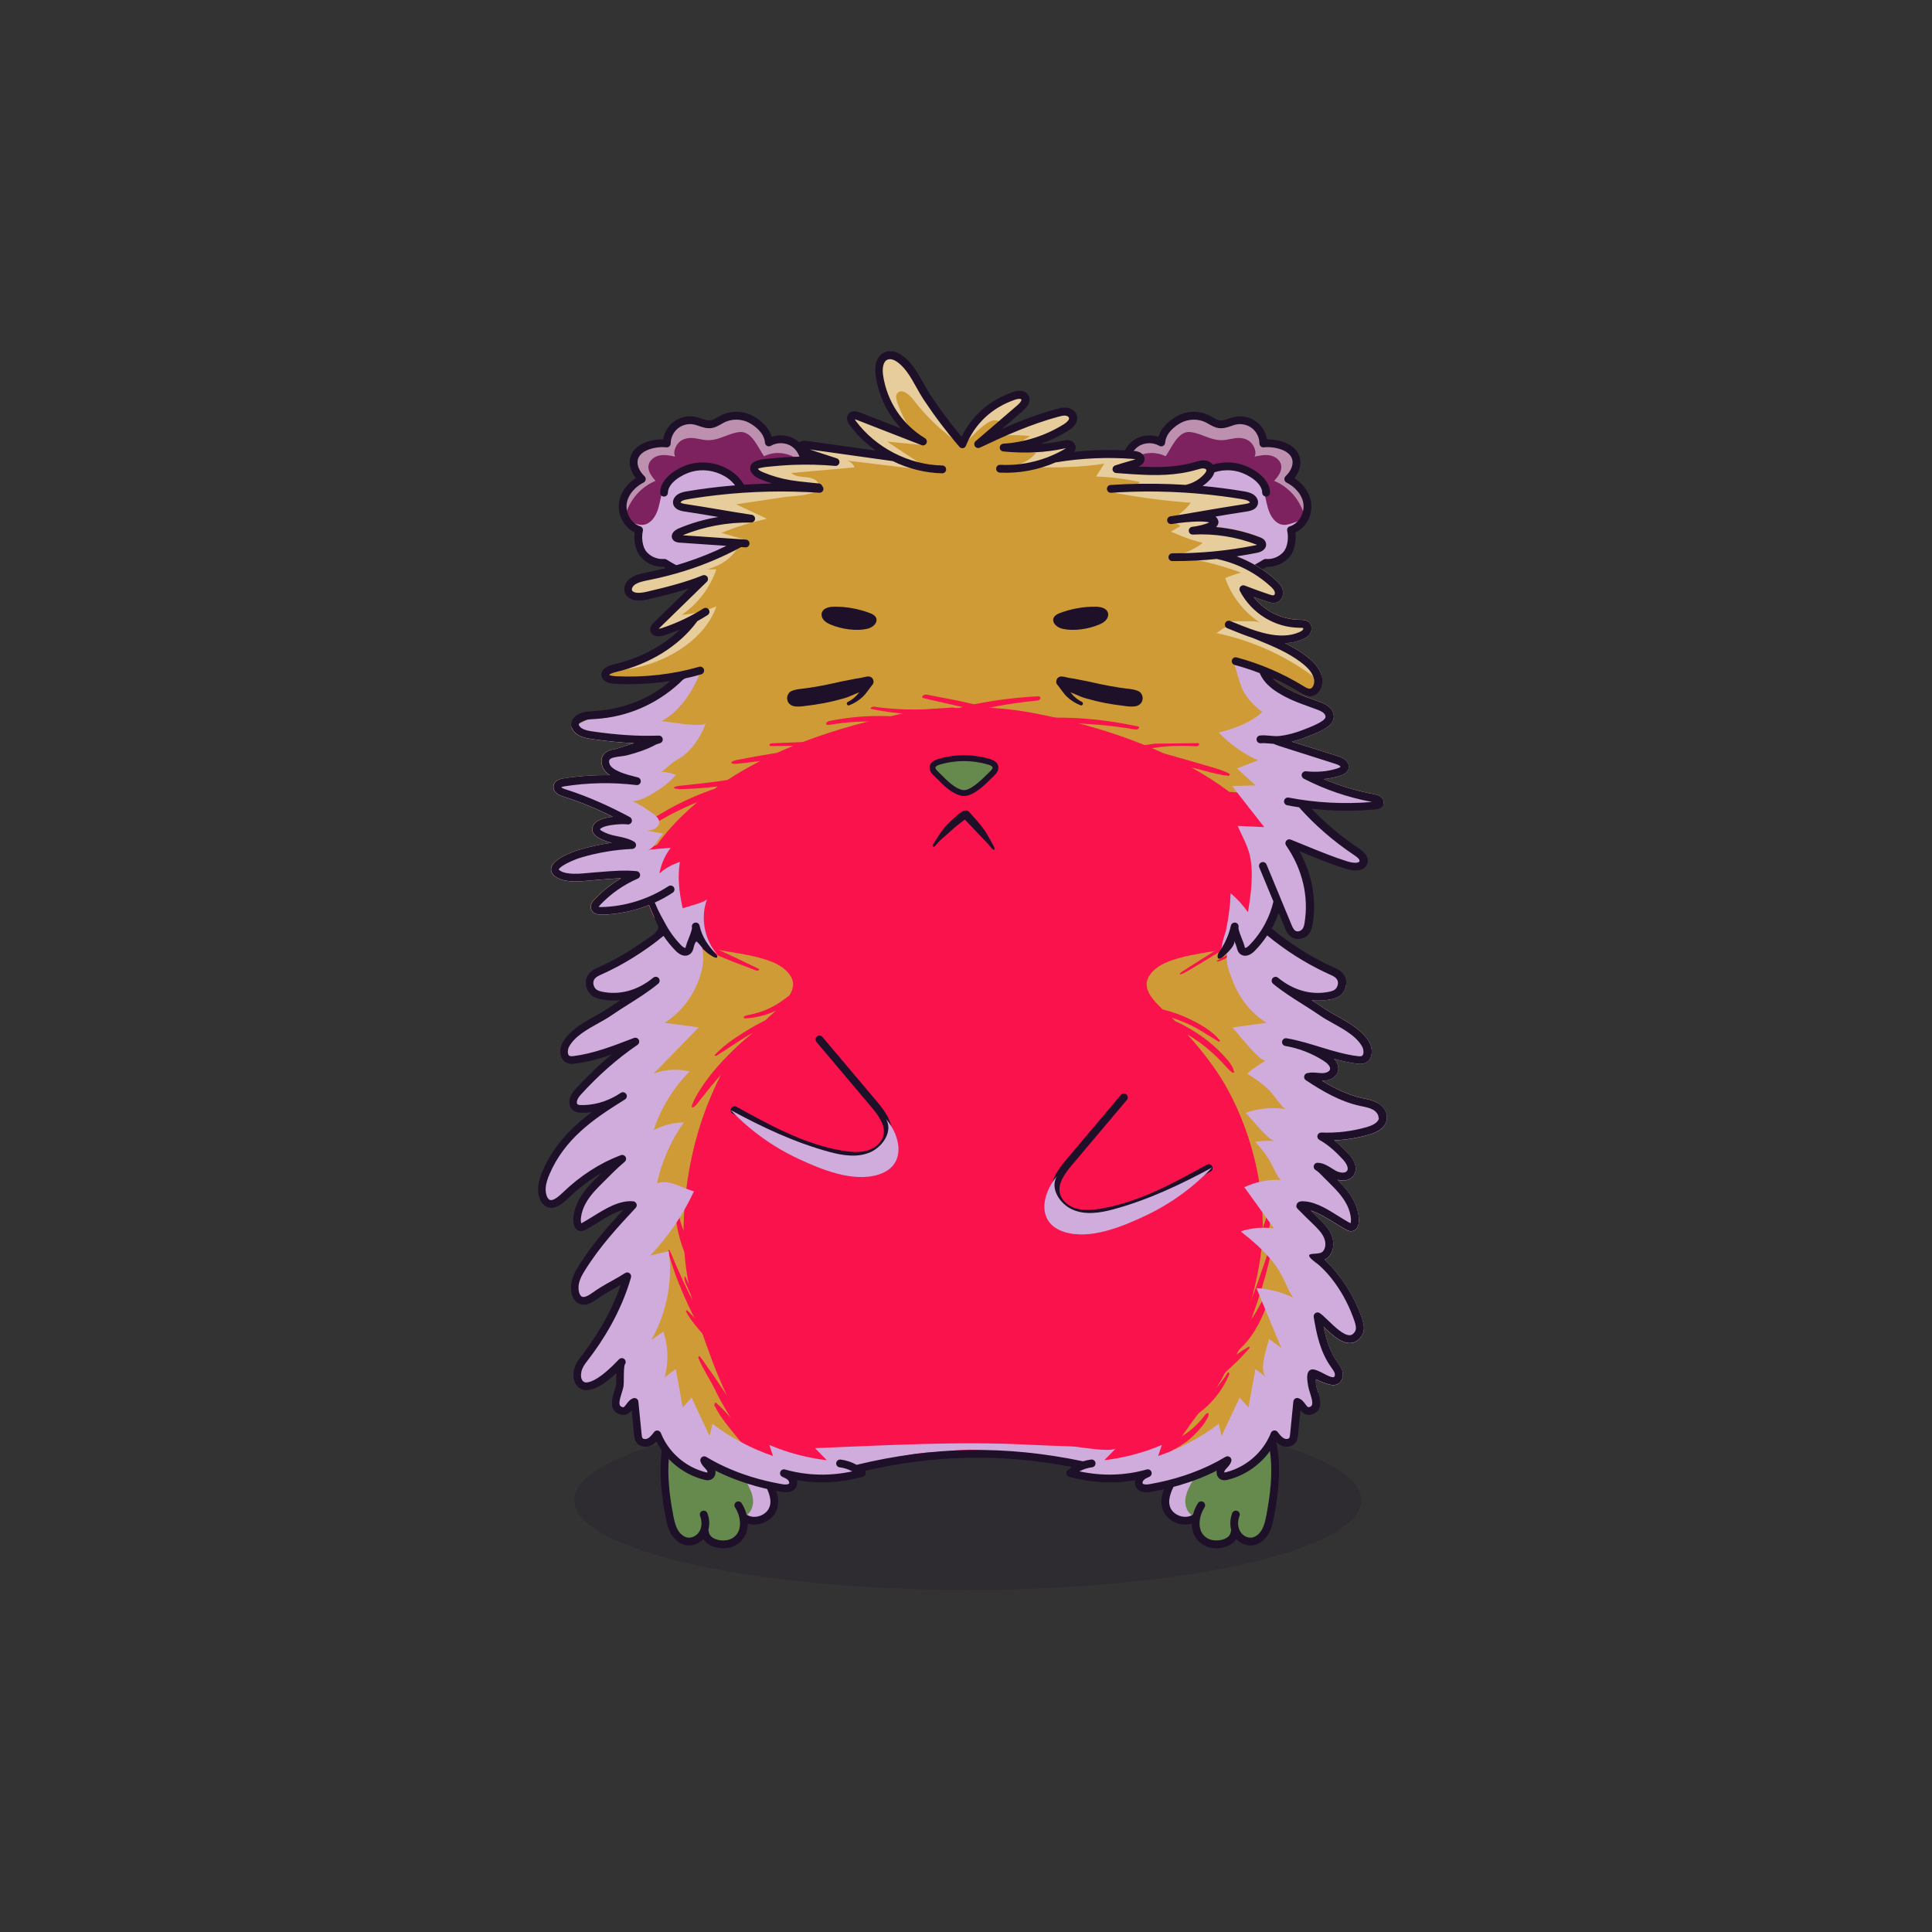
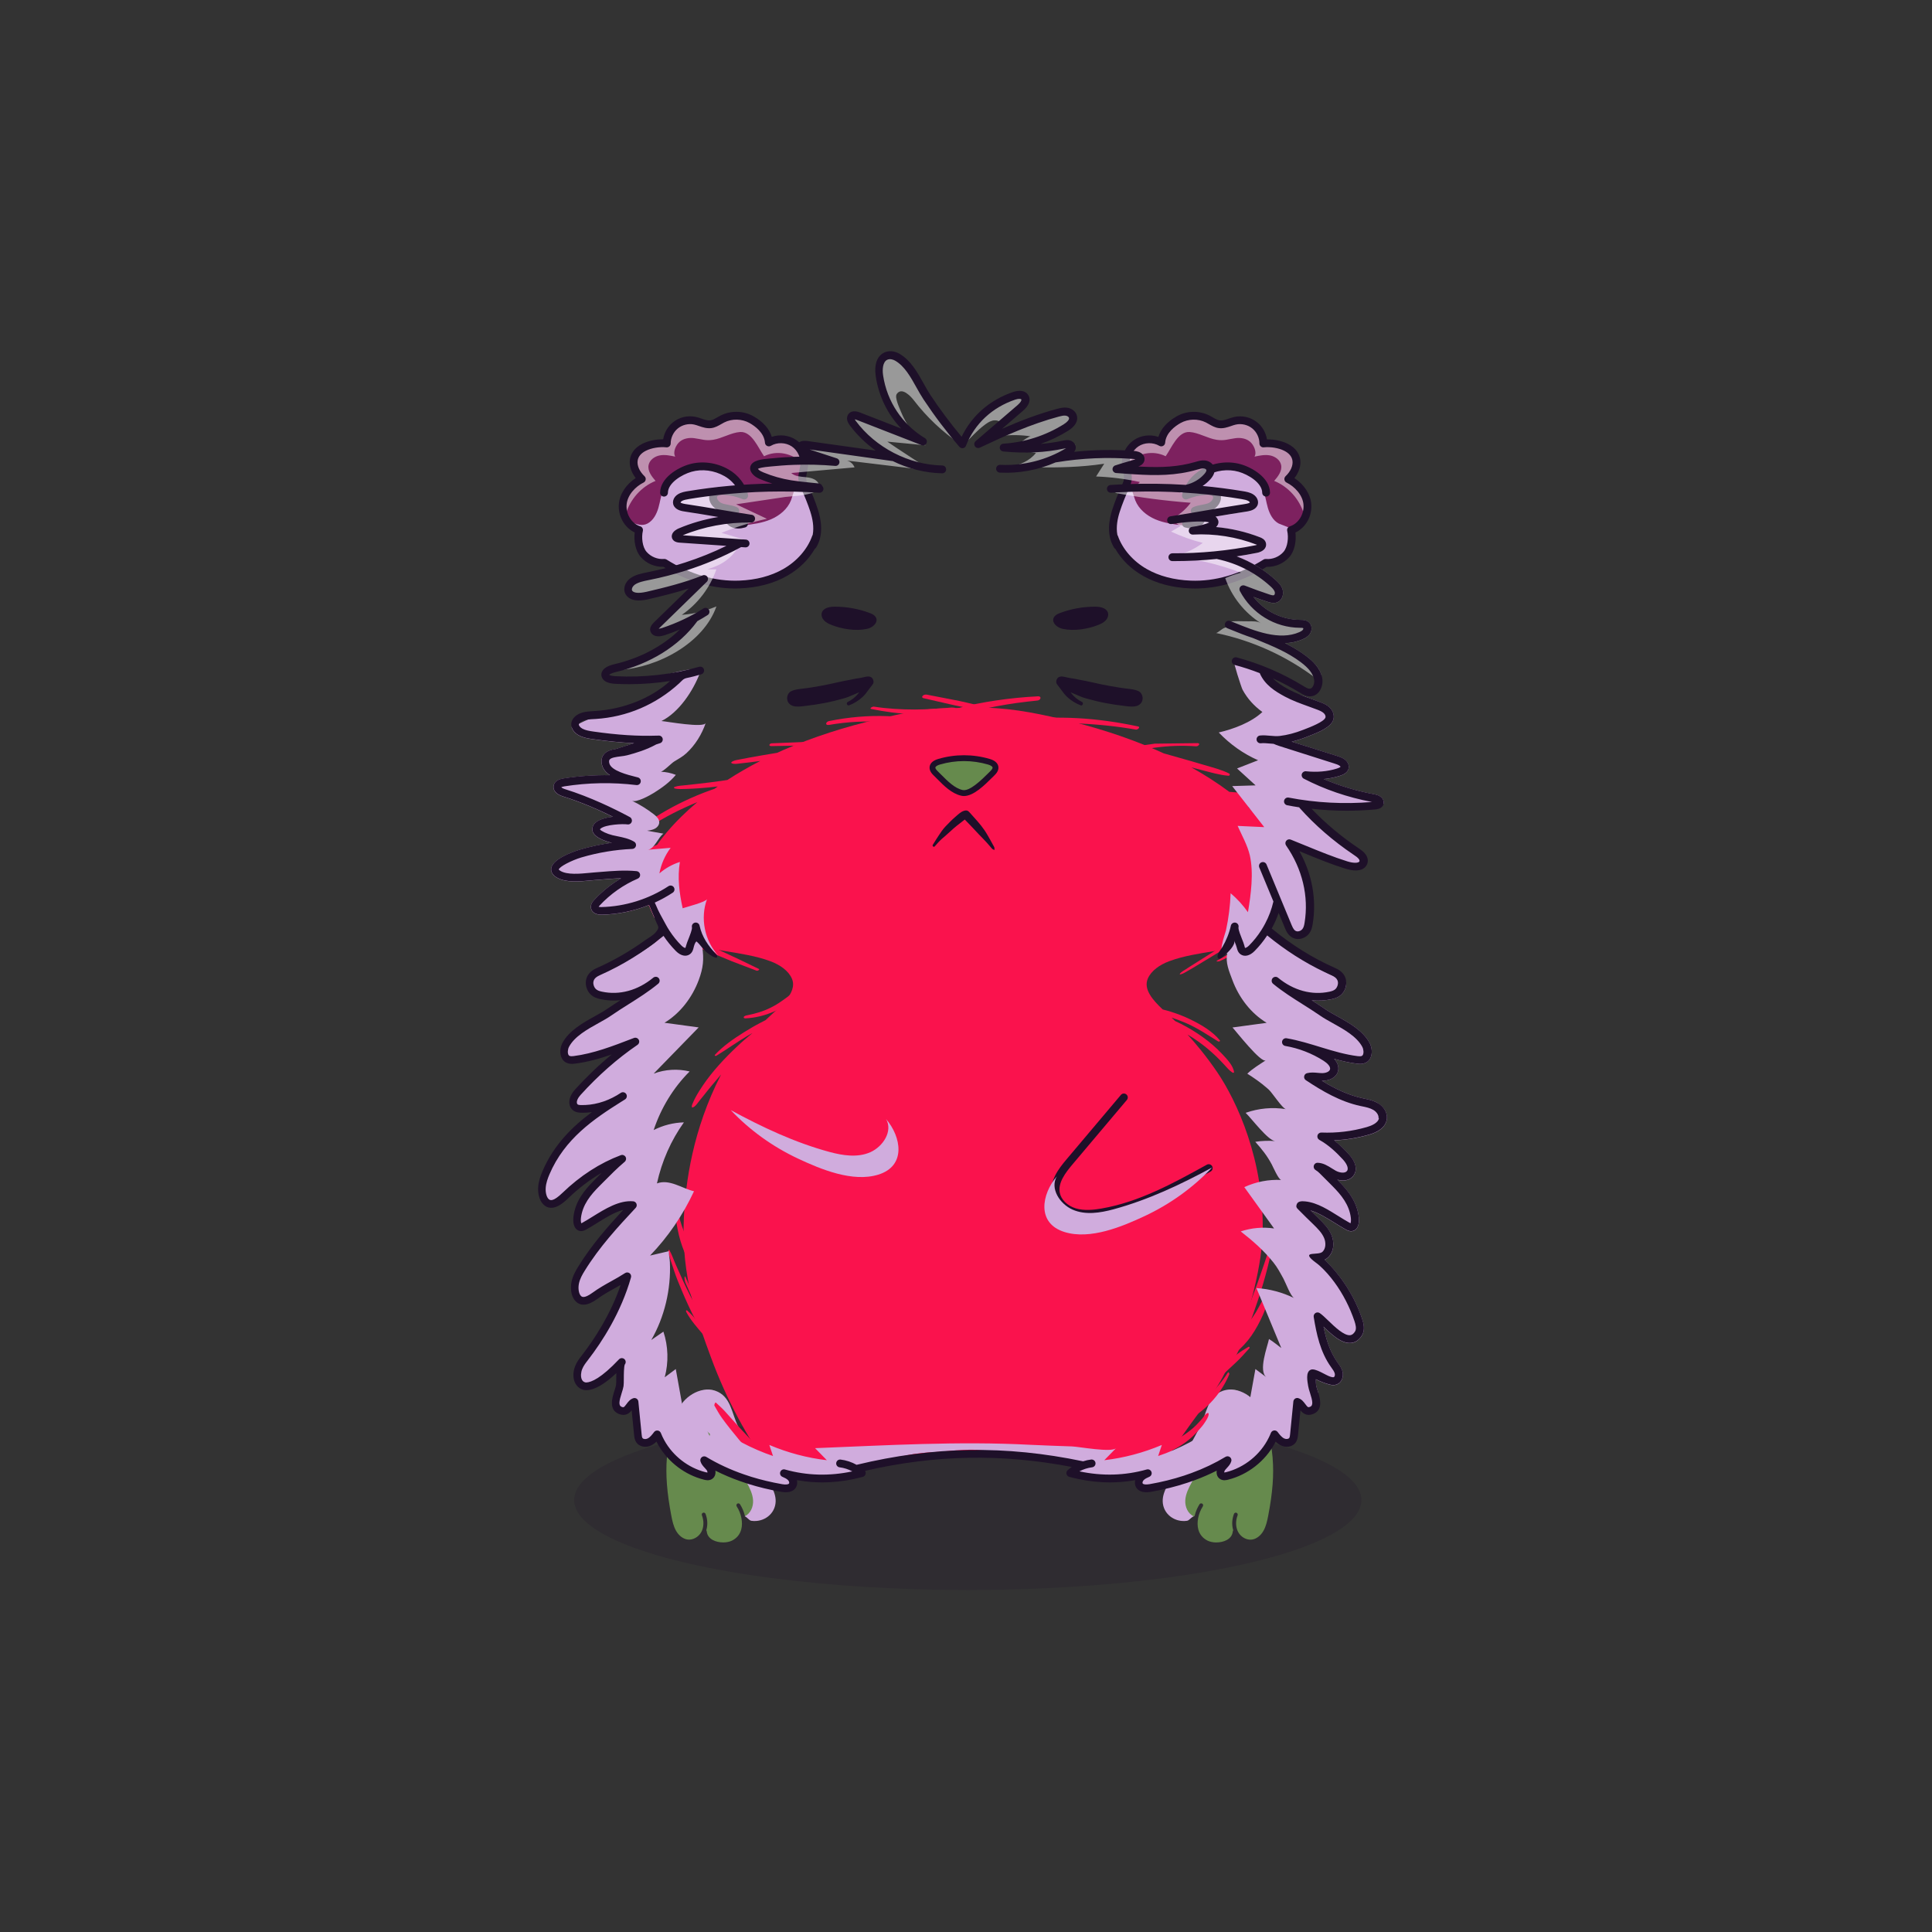
<svg xmlns="http://www.w3.org/2000/svg" xmlns:ns1="https://cryptohamsters.co/" viewBox="0 0 841.89 841.89">
  <rect x="0" y="0" width="841.89" height="841.89" fill="#333333" stroke="none" />
  <title>CryptoHamsters</title>
  <desc>
    <ns1:gene-1>13</ns1:gene-1>
    <ns1:gene-2>13605686</ns1:gene-2>
    <ns1:gene-3>1025472</ns1:gene-3>
    <ns1:gene-4>16388685</ns1:gene-4>
    <ns1:gene-5>26</ns1:gene-5>
    <ns1:gene-6>16258331</ns1:gene-6>
    <ns1:gene-7>14</ns1:gene-7>
    <ns1:gene-8>10</ns1:gene-8>
    <ns1:gene-9>8200543</ns1:gene-9>
    <ns1:gene-10>10530878</ns1:gene-10>
    <ns1:gene-11>6895687</ns1:gene-11>
    <ns1:gene-12>12</ns1:gene-12>
    <ns1:gene-13>7</ns1:gene-13>
    <ns1:gene-14>5</ns1:gene-14>
    <ns1:gene-15>4564666</ns1:gene-15>
    <ns1:gene-16>8556475</ns1:gene-16>
    <ns1:gene-17>3402038</ns1:gene-17>
    <ns1:gene-18>6720077</ns1:gene-18>
  </desc>
  <rect width="841.89" height="841.89" fill="transparent" />
  <g id="tail-texture">
</g>
  <g id="tail">
</g>
  <g id="ears-texture">
    <g id="ears-texture" clip-path="url(#clip-ears-base)">
      <polygon points="167.71 75.4 312.51 65.7 443.53 115.85 439.31 386.94 313.71 392.84 167.71 373.05 167.71 75.4" class="ears-texture-primary" fill="#7d215f" />
      <polygon points="673.69 107.76 555.15 85.11 450.54 116.92 447.31 383.83 577.26 392.84 673.69 385.99 673.69 107.76" class="ears-texture-primary" fill="#7d215f" />
    </g>
  </g>
  <g id="ears">
    <defs>
      <clipPath id="clip-ears-base">
        <path id="ba" data-name="fill" d="M354.99,233.25l-.03,.19-.11,.15c-.04,.06-.09,.13-.1,.2-2.12,5.99-6.85,11.42-13.01,14.93-5.49,3.12-12.06,4.85-19.54,5.15-.61,.03-1.23,.03-1.84,.03-10.15,0-20.59-3.21-30.32-9.34-.14-.08-.3-.14-.45-.14-.05,0-.1,0-.15,0-3.03,.27-6.25-1.03-8.31-3.41-2.1-2.43-2.49-6.89-1.79-9.86,.1-.43-.15-.88-.57-1-1.52-.47-2.88-1.4-3.96-2.63-.89-1.01-1.6-2.22-2.05-3.53-.45-1.31-.65-2.71-.54-4.11,.37-4.67,4.22-8.57,7.86-10.37,.25-.12,.42-.35,.46-.63,.04-.27-.05-.55-.25-.76-2.41-2.28-3.62-5.1-3.25-7.54,.31-2.08,1.7-3.75,4.11-4.96,2.54-1.26,6.21-1.86,9.33-1.54,.25,.03,.48-.05,.66-.21,.18-.16,.28-.39,.28-.64,0-2.74,1.33-5.51,3.45-7.22,2.14-1.72,5.13-2.42,7.8-1.84,.68,.14,1.36,.38,2.08,.63l.14,.04c1.5,.52,3.2,1.1,4.96,.87,1.48-.19,2.8-.94,3.96-1.61,.5-.29,.94-.54,1.39-.77,3.64-1.84,8.29-1.73,11.85,.27,2.51,1.42,6.77,4.5,7.14,9.26,.02,.3,.19,.55,.45,.69s.57,.13,.83-.02c2.99-1.78,7.11-1.66,10.02,.29,2.55,1.72,4.14,4.84,4.15,7.9,0,.43-.03,.84-.09,1.26-.13,.86-.27,1.58-.42,2.25-.37,1.78-.68,3.25-.03,5.31,.13,.41,.29,.84,.5,1.31,1.84,4.07,3.26,7.62,4.33,10.88,1.28,3.96,1.64,7.5,1.05,10.51Zm213.88-13.37c-.37-4.67-4.22-8.57-7.87-10.37-.25-.12-.42-.35-.45-.63-.04-.27,.05-.55,.25-.74,2.41-2.29,3.63-5.12,3.26-7.56-.31-2.08-1.7-3.75-4.11-4.96-2.55-1.26-6.21-1.86-9.34-1.54-.24,.02-.47-.05-.65-.21-.18-.16-.28-.39-.28-.64,0-2.74-1.33-5.51-3.45-7.22-2.14-1.72-5.13-2.42-7.79-1.84-.68,.14-1.34,.37-2.04,.61l-.19,.06c-1.5,.52-3.2,1.1-4.96,.87-1.48-.19-2.74-.9-3.94-1.6l-.08-.05c-.43-.25-.88-.5-1.33-.73-3.64-1.84-8.3-1.73-11.85,.27-2.52,1.42-6.78,4.51-7.14,9.27-.02,.28-.2,.54-.45,.68-.26,.14-.58,.13-.82-.02-3.01-1.78-7.13-1.66-10.03,.29-2.9,1.95-4.56,5.71-4.06,9.16,.13,.86,.27,1.59,.42,2.26,.43,2.01,.77,3.63-.27,6.17-.06,.14-.13,.29-.2,.44-1.84,4.04-3.26,7.6-4.33,10.88-.88,2.7-1.79,6.72-1.05,10.51l.03,.19,.11,.15c.05,.06,.08,.13,.11,.2,2.11,5.98,6.84,11.42,13,14.92,5.5,3.12,12.08,4.85,19.55,5.15,.62,.03,1.25,.03,1.87,.03,10.13,0,20.56-3.21,30.29-9.34,.16-.1,.35-.15,.53-.13,3.12,.27,6.33-1.03,8.4-3.41,2.09-2.42,2.48-6.89,1.78-9.87-.1-.43,.14-.87,.57-.99h0c1.77-.54,3.31-1.72,4.45-3.24,1.47-1.95,2.29-4.5,2.08-7.04Z" style="fill: #d91c5c;" />
      </clipPath>
    </defs>
    <g>
-       <path id="bb" data-name="shadow" d="M354.99,233.25l-.03,.19-.11,.15c-.04,.06-.09,.13-.1,.2-2.12,5.99-6.85,11.42-13.01,14.93-5.49,3.12-12.06,4.85-19.54,5.15-.61,.03-1.23,.03-1.84,.03-10.15,0-20.59-3.21-30.32-9.34-.14-.08-.3-.14-.45-.14-.05,0-.1,0-.15,0-3.03,.27-6.25-1.03-8.31-3.41-2.1-2.43-2.49-6.89-1.79-9.86,.1-.43-.15-.88-.57-1-1.52-.47-2.88-1.4-3.96-2.63,2.5,.83,4.92,1.92,7.36,.61,2.5-1.33,3.92-4.07,4.72-6.78,.79-2.72,1.12-5.58,2.18-8.19,2.8-6.89,10.69-10.98,18.1-10.3,7.4,.68,14.04,5.57,17.88,11.93-3.67-.25-7.35-.5-11.03-.75-.98-.07-2.06-.1-2.83,.49-1.83,1.41-.09,4.42,2.01,5.36,2.1,.94,4.75,1.29,5.92,3.27-2.12-.14-2.78,3.29-1.2,4.72,1.59,1.42,3.98,1.29,6.09,1.05,4.07-.46,8.19-1.03,11.96-2.64,3.76-1.62,7.18-4.43,8.7-8.24,.9-2.27,1.19-4.96,3-6.6,.43-.39,.93-.69,1.45-.91,.13,.41,.29,.84,.5,1.31,1.84,4.07,3.26,7.62,4.33,10.88,1.28,3.96,1.64,7.5,1.05,10.51Zm202.22-5.12c-2.49-1.33-3.91-4.07-4.71-6.78-.8-2.72-1.12-5.58-2.18-8.19-2.81-6.89-10.7-10.98-18.11-10.3-7.4,.68-14.04,5.57-17.88,11.93,3.68-.25,7.36-.5,11.04-.75,.98-.07,2.05-.1,2.83,.49,1.82,1.41,.09,4.42-2.01,5.36-2.11,.94-4.75,1.29-5.92,3.27,2.12-.14,2.78,3.29,1.19,4.72-1.58,1.42-3.98,1.29-6.09,1.05-4.07-.46-8.19-1.03-11.95-2.64-3.77-1.62-7.18-4.43-8.7-8.24-.9-2.27-1.19-4.96-3-6.6-.02-.02-.03-.03-.05-.04-.06,.14-.13,.29-.2,.44-1.84,4.04-3.26,7.6-4.33,10.88-.88,2.7-1.79,6.72-1.05,10.51l.03,.19,.11,.15c.05,.06,.08,.13,.11,.2,2.11,5.98,6.84,11.42,13,14.92,5.5,3.12,12.08,4.85,19.55,5.15,.62,.03,1.25,.03,1.87,.03,10.13,0,20.56-3.21,30.29-9.34,.16-.1,.35-.15,.53-.13,3.12,.27,6.33-1.03,8.4-3.41,2.09-2.42,2.48-6.89,1.78-9.87-.1-.43,.14-.87,.57-.99h0c1.77-.54,3.31-1.72,4.45-3.24-3.3,.6-6.42,2.91-9.58,1.22Z" fill="#d0acdd" style="mix-blend-mode: multiply;" />
+       <path id="bb" data-name="shadow" d="M354.99,233.25l-.03,.19-.11,.15c-.04,.06-.09,.13-.1,.2-2.12,5.99-6.85,11.42-13.01,14.93-5.49,3.12-12.06,4.85-19.54,5.15-.61,.03-1.23,.03-1.84,.03-10.15,0-20.59-3.21-30.32-9.34-.14-.08-.3-.14-.45-.14-.05,0-.1,0-.15,0-3.03,.27-6.25-1.03-8.31-3.41-2.1-2.43-2.49-6.89-1.79-9.86,.1-.43-.15-.88-.57-1-1.52-.47-2.88-1.4-3.96-2.63,2.5,.83,4.92,1.92,7.36,.61,2.5-1.33,3.92-4.07,4.72-6.78,.79-2.72,1.12-5.58,2.18-8.19,2.8-6.89,10.69-10.98,18.1-10.3,7.4,.68,14.04,5.57,17.88,11.93-3.67-.25-7.35-.5-11.03-.75-.98-.07-2.06-.1-2.83,.49-1.83,1.41-.09,4.42,2.01,5.36,2.1,.94,4.75,1.29,5.92,3.27-2.12-.14-2.78,3.29-1.2,4.72,1.59,1.42,3.98,1.29,6.09,1.05,4.07-.46,8.19-1.03,11.96-2.64,3.76-1.62,7.18-4.43,8.7-8.24,.9-2.27,1.19-4.96,3-6.6,.43-.39,.93-.69,1.45-.91,.13,.41,.29,.84,.5,1.31,1.84,4.07,3.26,7.62,4.33,10.88,1.28,3.96,1.64,7.5,1.05,10.51Zm202.22-5.12c-2.49-1.33-3.91-4.07-4.71-6.78-.8-2.72-1.12-5.58-2.18-8.19-2.81-6.89-10.7-10.98-18.11-10.3-7.4,.68-14.04,5.57-17.88,11.93,3.68-.25,7.36-.5,11.04-.75,.98-.07,2.05-.1,2.83,.49,1.82,1.41,.09,4.42-2.01,5.36-2.11,.94-4.75,1.29-5.92,3.27,2.12-.14,2.78,3.29,1.19,4.72-1.58,1.42-3.98,1.29-6.09,1.05-4.07-.46-8.19-1.03-11.95-2.64-3.77-1.62-7.18-4.43-8.7-8.24-.9-2.27-1.19-4.96-3-6.6-.02-.02-.03-.03-.05-.04-.06,.14-.13,.29-.2,.44-1.84,4.04-3.26,7.6-4.33,10.88-.88,2.7-1.79,6.72-1.05,10.51l.03,.19,.11,.15c.05,.06,.08,.13,.11,.2,2.11,5.98,6.84,11.42,13,14.92,5.5,3.12,12.08,4.85,19.55,5.15,.62,.03,1.25,.03,1.87,.03,10.13,0,20.56-3.21,30.29-9.34,.16-.1,.35-.15,.53-.13,3.12,.27,6.33-1.03,8.4-3.41,2.09-2.42,2.48-6.89,1.78-9.87-.1-.43,.14-.87,.57-.99h0Z" fill="#d0acdd" style="mix-blend-mode: multiply;" />
      <path id="bc" data-name="light" d="M349.64,201.73c-4.5-4.22-11.12-5.69-16.69-2.92-2.54-3.58-5.31-10.91-10.45-10.56-3.91,.26-7.85,2.8-11.78,3.4-3.36,.51-5.01-.3-8.24-.72-2.21-.28-4.62,.11-6.31,1.56-1.69,1.45-3.06,4.58-1.93,6.5-2.22-.48-4.51-.96-6.75-.54-2.23,.42-4.41,1.96-4.86,4.19-.51,2.56,1.32,4.95,3.03,6.92-6.2,2.52-11.08,8.02-12.94,14.42-.45-1.31-.65-2.71-.54-4.11,.37-4.67,4.22-8.57,7.86-10.37,.25-.12,.42-.35,.46-.63,.04-.27-.05-.55-.25-.76-2.41-2.28-3.62-5.1-3.25-7.54,.31-2.08,1.7-3.75,4.11-4.96,2.54-1.26,6.21-1.86,9.33-1.54,.25,.03,.48-.05,.66-.21,.18-.16,.28-.39,.28-.64,0-2.74,1.33-5.51,3.45-7.22,2.14-1.72,5.13-2.42,7.8-1.84,.68,.14,1.36,.38,2.08,.63l.14,.04c1.5,.52,3.2,1.1,4.96,.87,1.48-.19,2.8-.94,3.96-1.61,.5-.29,.94-.54,1.39-.77,3.64-1.84,8.29-1.73,11.85,.27,2.51,1.42,6.77,4.5,7.14,9.26,.02,.3,.19,.55,.45,.69s.57,.13,.83-.02c2.99-1.78,7.11-1.66,10.02,.29,2.55,1.72,4.14,4.84,4.15,7.9Zm141.62,0c4.5-4.22,11.12-5.69,16.69-2.92,2.54-3.58,5.31-10.91,10.45-10.56,3.91,.26,7.85,2.8,11.78,3.4,3.36,.51,5.01-.3,8.24-.72,2.21-.28,4.62,.11,6.31,1.56,1.69,1.45,3.06,4.58,1.93,6.5,2.22-.48,4.51-.96,6.75-.54,2.23,.42,4.41,1.96,4.86,4.19,.51,2.56-1.32,4.95-3.03,6.92,6.2,2.52,11.08,8.02,12.94,14.42,.45-1.31,.65-2.71,.54-4.11-.37-4.67-4.22-8.57-7.86-10.37-.25-.12-.42-.35-.46-.63-.04-.27,.05-.55,.25-.76,2.41-2.28,3.62-5.1,3.25-7.54-.31-2.08-1.7-3.75-4.11-4.96-2.54-1.26-6.21-1.86-9.33-1.54-.25,.03-.48-.05-.66-.21-.18-.16-.28-.39-.28-.64,0-2.74-1.33-5.51-3.45-7.23-2.14-1.72-5.13-2.42-7.8-1.84-.68,.14-1.36,.38-2.08,.63l-.14,.04c-1.5,.52-3.2,1.1-4.96,.87-1.48-.19-2.8-.94-3.96-1.61-.5-.29-.94-.54-1.39-.77-3.64-1.84-8.29-1.73-11.85,.27-2.51,1.42-6.77,4.5-7.14,9.26-.02,.3-.19,.55-.45,.69s-.57,.13-.83-.02c-2.99-1.78-7.11-1.66-10.02,.29-2.55,1.72-4.14,4.84-4.15,7.9Z" fill="#fff" opacity="0.5" style="mix-blend-mode: overlay" />
      <path id="bd" data-name="line" d="M321.7,230.3c-.92,0-1.78-.15-2.56-.44-2.26-.85-3.74-2.97-3.61-5.14,.03-.53,.18-1.06,.42-1.54-.95-.19-1.92-.42-2.88-.82-1.84-.78-3.36-2.45-3.87-4.26-.38-1.36-.17-2.69,.6-3.77,1.08-1.51,3-2.21,5.72-2.08,2,.1,3.97,.41,5.88,.93-1.26-2.29-3.25-4.31-5.69-5.7-4.47-2.54-9.72-3.23-14.39-1.9-4.23,1.21-10.22,4.84-10.27,9.13-.01,.94-.76,1.67-1.72,1.68-.94-.01-1.69-.78-1.68-1.72,.08-6.42,7.66-10.91,12.74-12.36,5.55-1.58,11.75-.78,17.01,2.21,4.34,2.46,7.53,6.6,8.55,11.06,.14,.62-.08,1.27-.57,1.68-.49,.41-1.17,.51-1.75,.26-2.63-1.11-5.41-1.75-8.26-1.88-1.46-.07-2.43,.16-2.79,.66-.07,.09-.24,.34-.1,.87,.23,.81,1.04,1.68,1.92,2.05,.87,.37,1.86,.55,2.91,.75,1.26,.24,2.55,.48,3.82,1.06,.85,.39,1.23,1.38,.85,2.23-.37,.85-1.36,1.24-2.22,.88-.08-.03-.22,0-.37,.1-.26,.16-.46,.45-.47,.68-.04,.67,.58,1.44,1.41,1.75,.88,.33,2.03,.3,3.42-.1,.9-.26,1.84,.27,2.1,1.17,.26,.9-.26,1.84-1.17,2.1-1.06,.3-2.06,.46-3,.46Zm200.23-.44c2.26-.85,3.74-2.97,3.61-5.14-.03-.53-.18-1.06-.42-1.55,.95-.19,1.92-.42,2.88-.82,1.84-.78,3.36-2.45,3.87-4.26,.38-1.36,.17-2.69-.6-3.77-1.08-1.51-3-2.21-5.72-2.08-2,.1-3.97,.41-5.88,.93,1.26-2.29,3.25-4.31,5.69-5.7,4.47-2.54,9.72-3.23,14.39-1.9,4.23,1.21,10.22,4.84,10.27,9.13,.01,.93,.77,1.68,1.7,1.68h.02c.94-.01,1.69-.78,1.68-1.72-.08-6.42-7.66-10.91-12.74-12.36-5.55-1.58-11.74-.78-17.01,2.21-4.34,2.46-7.53,6.6-8.55,11.06-.14,.62,.08,1.27,.57,1.68,.49,.41,1.16,.51,1.75,.26,2.63-1.11,5.41-1.75,8.26-1.88,1.46-.07,2.43,.16,2.79,.66,.07,.09,.24,.34,.09,.87-.23,.81-1.04,1.68-1.92,2.05-.87,.37-1.86,.55-2.91,.75-1.26,.24-2.55,.48-3.83,1.06-.85,.39-1.22,1.38-.85,2.23,.37,.85,1.36,1.25,2.22,.88,.07-.03,.22,0,.37,.1,.26,.16,.46,.45,.47,.68,.04,.67-.58,1.44-1.41,1.75-.88,.33-2.03,.3-3.42-.1-.9-.26-1.84,.26-2.1,1.17s.26,1.84,1.17,2.1c1.06,.3,2.06,.46,3,.46s1.77-.15,2.56-.44Zm42.57,2.18c.43,3.53-.26,7.95-2.61,10.65-2.45,2.84-6.2,4.45-9.95,4.32-10,6.2-20.74,9.44-31.2,9.44-.65,0-1.3-.02-1.95-.04-7.88-.31-14.85-2.15-20.71-5.48-5.19-2.94-9.34-7.02-12.06-11.75-.22-.14-.41-.32-.56-.55-3.34-5.41-2.24-12.05-.74-16.67,1.09-3.35,2.53-7,4.43-11.15,.93-2.03,.71-3.03,.29-5.04-.14-.69-.31-1.47-.44-2.4-.65-4.46,1.43-9.14,5.17-11.65,3.09-2.07,7.11-2.53,10.61-1.34,1.04-3.48,3.81-6.61,8-8.98,4.34-2.46,9.81-2.58,14.25-.33,.49,.25,.97,.53,1.45,.8,1.06,.62,2.07,1.2,3.09,1.33,1.16,.14,2.45-.29,3.81-.76,.8-.27,1.63-.56,2.51-.75,3.47-.76,7.17,.12,9.94,2.35,2.29,1.84,3.81,4.53,4.26,7.42,3.13-.04,6.48,.65,9,1.9,3.99,1.98,5.18,4.82,5.5,6.85,.4,2.65-.53,5.58-2.52,8.13,4.18,2.74,7,7,7.34,11.35,.43,5.23-2.48,10.28-6.9,12.36Zm3.52-12.09c-.35-4.33-3.96-7.98-7.39-9.67-.5-.24-.85-.71-.93-1.27-.09-.54,.1-1.1,.5-1.49,2.21-2.1,3.33-4.65,3-6.81-.27-1.79-1.5-3.25-3.65-4.32-2.41-1.19-5.89-1.77-8.87-1.46-.48,.05-.95-.1-1.31-.43s-.56-.78-.56-1.27c0-2.48-1.2-5-3.14-6.56-1.94-1.56-4.64-2.2-7.08-1.67-.69,.14-1.39,.39-2.13,.65-1.59,.54-3.39,1.16-5.35,.9-1.68-.21-3.09-1.04-4.34-1.75-.42-.25-.85-.49-1.28-.71-3.4-1.72-7.74-1.61-11.05,.25-2.36,1.33-6.38,4.22-6.71,8.59-.04,.59-.39,1.1-.91,1.38s-1.15,.25-1.65-.04c-2.74-1.62-6.49-1.5-9.12,.26-2.64,1.77-4.16,5.2-3.7,8.34,.12,.82,.26,1.52,.41,2.19,.46,2.2,.86,4.1-.53,7.15-1.84,4.04-3.24,7.57-4.29,10.8-.93,2.86-1.7,6.6-1.03,10.08,.09,.13,.17,.27,.22,.43,2.04,5.79,6.64,11.06,12.61,14.46,5.39,3.06,11.83,4.75,19.17,5.04,10.55,.42,21.5-2.76,31.67-9.18,.31-.2,.69-.29,1.05-.26,2.86,.26,5.8-.94,7.68-3.11,1.84-2.13,2.26-6.32,1.61-9.11-.21-.88,.3-1.76,1.16-2.01,3.65-1.12,6.26-5.24,5.93-9.39Zm-212.41,18.67c-.14,.23-.33,.42-.55,.55-2.72,4.73-6.88,8.81-12.06,11.75-5.86,3.33-12.83,5.18-20.71,5.48-.65,.03-1.31,.04-1.96,.04-10.46,0-21.2-3.25-31.2-9.44-3.74,.13-7.51-1.48-9.95-4.32-2.34-2.7-3.03-7.12-2.6-10.65-4.43-2.08-7.33-7.13-6.91-12.36,.35-4.34,3.16-8.61,7.35-11.35-1.99-2.55-2.92-5.47-2.52-8.13,.31-2.03,1.51-4.87,5.5-6.85,2.52-1.25,5.83-1.95,8.99-1.9,.45-2.89,1.98-5.58,4.27-7.42,2.75-2.23,6.47-3.1,9.94-2.35,.88,.19,1.71,.48,2.51,.75,1.36,.47,2.64,.9,3.81,.76,1.01-.14,2.01-.71,3.09-1.33,.48-.27,.96-.55,1.45-.8,4.45-2.24,9.91-2.12,14.25,.33,4.2,2.36,6.96,5.49,8,8.98,3.49-1.19,7.52-.73,10.62,1.34,3.74,2.52,5.81,7.19,5.17,11.65-.14,.93-.3,1.71-.44,2.4-.43,2.01-.64,3.01,.29,5.04,1.89,4.17,3.34,7.81,4.43,11.15,1.5,4.62,2.6,11.26-.75,16.67Zm-2.48-15.61c-1.05-3.22-2.46-6.75-4.29-10.8-1.39-3.05-.99-4.95-.53-7.15,.14-.67,.29-1.37,.41-2.19,.46-3.14-1.06-6.57-3.7-8.34-2.64-1.77-6.39-1.88-9.12-.26-.51,.3-1.13,.31-1.65,.04-.53-.27-.87-.79-.91-1.38-.33-4.36-4.34-7.25-6.71-8.59-3.32-1.87-7.66-1.97-11.05-.25-.43,.22-.86,.47-1.28,.71-1.25,.71-2.67,1.54-4.34,1.75-1.95,.25-3.76-.36-5.35-.9-.75-.26-1.45-.5-2.13-.65-2.43-.54-5.14,.11-7.08,1.67-1.94,1.56-3.14,4.08-3.14,6.56,0,.48-.2,.94-.56,1.27-.36,.32-.83,.48-1.32,.43-2.98-.31-6.45,.26-8.87,1.46-2.15,1.07-3.37,2.52-3.65,4.32-.33,2.16,.79,4.71,3,6.81,.4,.39,.59,.94,.5,1.49-.08,.55-.43,1.03-.93,1.27-3.43,1.69-7.04,5.34-7.39,9.67-.33,4.15,2.28,8.27,5.93,9.39,.86,.26,1.36,1.14,1.16,2.01-.66,2.8-.24,6.98,1.61,9.11,1.88,2.17,4.81,3.37,7.67,3.11,.05,0,.1,0,.15,0,.31,0,.63,.09,.9,.26,10.18,6.42,21.14,9.59,31.68,9.18,7.34-.29,13.78-1.98,19.16-5.04,5.98-3.4,10.58-8.67,12.62-14.46,.05-.15,.13-.3,.22-.43,.67-3.48-.1-7.22-1.03-10.08Z" style="fill: #1e1029;" />
    </g>
  </g>
  <g id="legs-texture">
    <ellipse cx="421.72" cy="653.67" rx="171.53" ry="39.19" fill="#1e1029" opacity="0.2" />
    <g id="legs-texture" clip-path="url(#clip-legs-base)">
      <polygon points="168 463.87 312.8 454.16 443.82 504.31 439.61 775.41 314 781.31 168 761.51 168 463.87" class="skin-texture-primary" fill="#668a4d" />
      <polygon points="673.98 496.22 555.44 473.57 450.83 505.39 447.6 772.29 577.55 781.31 673.98 774.45 673.98 496.22" class="skin-texture-primary" fill="#668a4d" />
    </g>
  </g>
  <g id="legs">
    <defs>
      <clipPath id="clip-legs-base">
        <path id="fill-9" data-name="fill" d="M333.17,644.88c2.15,3.86,4.16,7.94,3.05,11.75-.6,2.07-2.33,3.81-4.63,4.67-2.3,.86-4.76,.68-6.56-.49l-.39-.16-.13-.43c-.43-1.68-1.14-3.31-2.05-4.73-.12-.19-.31-.32-.54-.37-.22-.05-.45,0-.64,.12-.19,.12-.32,.31-.37,.53-.05,.22,0,.45,.12,.64,2.01,3.13,2.78,7.08,1.97,10.07-.59,2.17-1.93,3.8-3.99,4.84-1.08,.54-2.45,.81-3.85,.81-1.64,0-3.32-.37-4.62-1.09-1.53-.85-2.41-2.12-2.56-3.67,0-.09-.04-.19-.08-.29l-.12-.28,.08-.29c.59-2.17,.44-4.6-.42-6.83-.08-.21-.24-.38-.45-.47-.21-.09-.44-.1-.65-.01-.44,.17-.65,.66-.48,1.09,.96,2.51,.87,5.23-.25,7.29-1.2,2.21-3.71,3.59-5.97,3.29-1.94-.25-3.82-1.67-5.03-3.79-1.13-1.97-1.64-4.28-2.09-6.67-1.9-9.93-2.51-17.89-1.92-25.05,.75-9.04,3.54-17.09,8.07-23.3,2.54-3.46,5.12-5.51,7.91-6.26,2.95-.8,6.92,.23,8.18,3.29,4.66,11.22,10.35,21.38,16.37,32.14l2.05,3.66Zm221.41-9.53c-.75-9.03-3.54-17.09-8.07-23.31-2.53-3.45-5.11-5.5-7.91-6.26-2.95-.8-6.92,.24-8.19,3.29-4.68,11.28-10.37,21.43-16.4,32.19l-2.02,3.62c-2.15,3.85-4.16,7.94-3.05,11.74,.6,2.07,2.33,3.82,4.63,4.67,2.3,.86,4.76,.67,6.59-.5l.39-.16,.11-.41c.43-1.68,1.14-3.31,2.05-4.73,.12-.19,.31-.32,.54-.37,.22-.05,.45,0,.65,.12,.19,.12,.32,.31,.36,.53,.05,.22,0,.45-.11,.64-2.01,3.13-2.78,7.08-1.97,10.07,.59,2.17,1.93,3.8,3.99,4.85,1.08,.54,2.45,.81,3.84,.81,1.64,0,3.32-.37,4.62-1.09,1.53-.85,2.41-2.12,2.56-3.68,0-.08,.04-.18,.08-.28l.12-.28-.08-.29c-.59-2.17-.44-4.6,.41-6.83,.17-.44,.67-.65,1.1-.48,.43,.17,.65,.66,.48,1.1-.96,2.51-.87,5.23,.25,7.29,1.21,2.23,3.67,3.59,5.97,3.29,1.94-.25,3.82-1.67,5.03-3.79,1.13-1.97,1.64-4.28,2.1-6.67,1.93-10.07,2.52-17.8,1.91-25.05Z" style="fill: #f16ea5;" />
      </clipPath>
    </defs>
    <g>
      <path id="shadow-8" data-name="shadow" d="M324.5,660.73c2.55-1.12,3.82-4.16,3.66-6.93s-1.44-5.35-2.78-7.79c-7.05-12.78-16.86-24.65-30.13-30.72,1.91-6.23,9.86-11.5,16.42-9.27,6.95,2.37,7.16,10.1,9.98,15.53,3.36,6.46,7.03,12.74,10.41,19.18,2.15,4.1,6.09,8.65,5.94,13.55-.17,5.53-5.26,9.2-10.59,8.42-1.03-.15-1.91-1.67-2.91-1.97Zm195.66,0c-2.55-1.12-3.82-4.16-3.66-6.93,.15-2.78,1.44-5.35,2.78-7.79,7.05-12.78,16.86-24.65,30.13-30.72-1.91-6.23-9.86-11.5-16.42-9.27-6.95,2.37-7.16,10.1-9.98,15.53-3.36,6.46-7.03,12.74-10.41,19.18-2.15,4.1-6.09,8.65-5.94,13.55,.17,5.53,5.26,9.2,10.59,8.42,1.03-.15,1.91-1.67,2.91-1.97Z" fill="#d0acdd" style="mix-blend-mode: multiply;" />
-       <path id="line-7" data-name="line" d="M335.41,643.64l-2.04-3.63c-5.99-10.7-11.66-20.82-16.26-31.91-1.82-4.39-7.13-5.88-11.2-4.78-3.38,.91-6.43,3.27-9.31,7.23-4.8,6.57-7.76,15.07-8.55,24.59-.81,9.71,.73,19.34,1.96,25.74,.5,2.61,1.05,5.15,2.39,7.46,1.61,2.8,4.19,4.69,6.9,5.05,.32,.04,.65,.07,.96,.07,2.29,0,4.58-1.05,6.23-2.8,.65,1.05,1.6,1.93,2.81,2.61,1.69,.94,3.78,1.41,5.84,1.41,1.79,0,3.55-.36,5.01-1.09,2.69-1.36,4.52-3.59,5.3-6.44,.27-1.01,.4-2.09,.4-3.2,2.07,.63,4.42,.56,6.64-.26,3.05-1.14,5.36-3.51,6.19-6.35,1.39-4.76-.86-9.38-3.26-13.7Zm0,12.75c-.53,1.81-2.07,3.35-4.11,4.11-2.06,.77-4.22,.61-5.81-.41-.05-.03-.1-.06-.16-.08-.44-1.73-1.16-3.43-2.16-4.98-.51-.79-1.56-1.02-2.35-.51-.79,.5-1.02,1.56-.51,2.35,1.89,2.93,2.62,6.62,1.86,9.38-.53,1.94-1.73,3.38-3.55,4.31-2.08,1.05-5.52,.93-7.67-.26-1.29-.72-2.01-1.73-2.12-3.01-.02-.2-.08-.39-.15-.56,.63-2.31,.49-4.93-.44-7.36-.34-.88-1.33-1.31-2.2-.97-.88,.34-1.31,1.32-.97,2.19,.88,2.28,.8,4.73-.2,6.58-1.04,1.91-3.19,3.11-5.11,2.86-1.67-.22-3.32-1.49-4.4-3.37-1.07-1.86-1.56-4.1-2-6.41-1.89-9.86-2.49-17.75-1.9-24.82,.74-8.89,3.48-16.8,7.91-22.87,2.41-3.29,4.84-5.24,7.45-5.94,2.61-.71,6.12,.25,7.17,2.8,4.68,11.28,10.4,21.48,16.44,32.27l2.03,3.62c2.07,3.7,4,7.6,2.97,11.09Zm221.71-21.25c-.79-9.52-3.74-18.02-8.54-24.59-2.89-3.95-5.92-6.32-9.31-7.23-4.08-1.1-9.38,.38-11.2,4.78-4.6,11.09-10.27,21.21-16.27,31.91l-2.03,3.63c-2.41,4.33-4.65,8.94-3.26,13.7,.82,2.84,3.14,5.21,6.19,6.35,2.22,.82,4.56,.89,6.64,.26,0,1.11,.13,2.18,.4,3.2,.78,2.86,2.62,5.08,5.3,6.44,1.45,.73,3.21,1.09,5.01,1.09,2.06,0,4.15-.48,5.84-1.42,1.22-.67,2.16-1.56,2.81-2.6,1.65,1.74,3.94,2.8,6.22,2.8,.32,0,.65-.03,.97-.07,2.71-.36,5.3-2.24,6.9-5.05,1.33-2.31,1.89-4.85,2.39-7.46,1.22-6.4,2.76-16.03,1.95-25.74Zm-5.29,25.1c-.44,2.31-.93,4.55-2,6.41-1.08,1.89-2.73,3.15-4.4,3.37-1.93,.25-4.07-.94-5.11-2.86-1-1.84-1.08-4.3-.2-6.58,.34-.88-.09-1.85-.97-2.19-.88-.34-1.86,.09-2.2,.97-.93,2.43-1.07,5.05-.44,7.36-.08,.17-.14,.37-.15,.56-.12,1.27-.83,2.29-2.12,3.01-2.14,1.19-5.58,1.31-7.67,.26-1.83-.93-3.03-2.37-3.55-4.31-.76-2.76-.03-6.45,1.86-9.38,.5-.79,.28-1.84-.51-2.35-.79-.51-1.84-.28-2.35,.51-.99,1.55-1.72,3.26-2.16,4.98-.06,.03-.11,.05-.16,.08-1.58,1.02-3.75,1.17-5.81,.41-2.05-.76-3.59-2.3-4.11-4.11-1.02-3.49,.91-7.4,2.97-11.09l2.02-3.62c6.05-10.8,11.76-21,16.44-32.27,1.06-2.55,4.56-3.5,7.18-2.8,2.6,.71,5.03,2.64,7.45,5.94,4.43,6.08,7.17,13.98,7.9,22.87,.6,7.17,0,14.82-1.9,24.82Z" style="fill: #1e1029;" />
    </g>
  </g>
  <g id="body-texture">
    <g id="body-texture" clip-path="url(#clip-body-base)">
-       <rect width="841.89" height="841.89" class="body-texture-primary" fill="#cf9b36" />
      <path id="texture_2" data-name="texture 2" d="M369.41,681.89c-24.1-27.31-45.51-52.02-59.67-90.59-5.53-15.07-13.04-34.6-11.72-61.05,.74-14.73,3.75-37.83,16.21-62.04-3.4,3.95-5.04,5.97-5.92,7.06-1.16,1.45-2.29,2.92-3.49,4.35-.75,.88-1.75,2.71-3.14,3.01-.03,0-.06,0-.08-.02-.35-.63,.04-1.29,.29-1.91,.35-.85,.75-1.69,1.19-2.51,.98-1.82,2.1-3.58,3.28-5.32,4.09-6.03,9.32-11.65,14.88-16.9,2.13-2.02,4.38-3.95,6.69-5.84-.66,.37-1.33,.74-1.98,1.12-4.76,2.79-9.11,5.95-13.79,8.81-.33,.2-.93-.06-.64-.38,3.47-3.78,8.05-6.97,12.68-9.86,2.35-1.47,4.75-2.88,7.26-4.18,.71-.37,1.42-.74,2.14-1.1,5.24-5.08,14.27-11.63,11.47-18.1-1.47-3.4-5.17-6.01-9.33-7.56-12.4-4.61-27.01-4.01-39.12-9.46-10.51-4.73-16.58-12.01-17.1-21.51-.5-9.01,4.64-17.67,11.02-25.21,3.96-4.67,8.43-9.06,13.32-13.15-1.77,.73-3.53,1.49-5.26,2.28-3.53,1.61-6.95,3.36-10.24,5.25-2.54,1.46-4.91,3.13-7.42,4.63-.02,.01-.02,.03-.05,.04-.04,.01-.07,.03-.11,.04-.66,.39-1.33,.79-2.02,1.15h0c-.72,.31-1.8-.36-1.23-.95,2.78-2.85,6.75-5.19,10.36-7.36,6.68-4.02,13.89-7.46,21.55-10.23,.63-.23,1.27-.45,1.91-.67,.47-.34,.93-.68,1.41-1.01-2.79,.33-5.6,.62-8.41,.8-1.74,.11-3.49,.23-5.23,.26-1.65,.03-3.5,.21-5.09-.2-.35-.09-.49-.51-.11-.65,1.5-.56,3.3-.6,4.93-.79,1.72-.21,3.46-.37,5.18-.57,3.47-.4,6.93-.8,10.37-1.3,.86-.13,1.72-.26,2.57-.39,4.56-2.96,9.35-5.72,14.31-8.27-1.46,.19-2.92,.38-4.38,.57-1.6,.21-3.21,.38-4.82,.55-1.15,.12-2.21,.34-3.26-.15-.15-.07-.25-.25-.13-.37,.83-.86,2.09-.96,3.38-1.22,1.47-.3,2.94-.59,4.42-.85,3.06-.54,6.11-1.1,9.18-1.6,.99-.16,1.97-.33,2.96-.49,.95-.43,1.89-.87,2.85-1.28,12.96-5.67,26.81-10.04,41.03-13.39,10.06-2.37,19.36-4.58,29.95-4.78,4.02-.08,8.04-.16,12.06-.24,13.38-.26,25.52,2.03,38.2,5.02,14.22,3.35,28.07,7.72,41.03,13.39,1.13,.49,2.24,1,3.35,1.51,2.24,.63,4.48,1.27,6.72,1.91,3.68,1.04,7.37,2.08,11.02,3.18,3.58,1.08,7.5,2.03,10.73,3.68,.51,.26,.38,1.04-.34,.98-3.82-.3-7.56-1.45-11.2-2.36-1.64-.41-3.26-.84-4.89-1.28,5.83,3.25,11.38,6.81,16.55,10.66,2.08,.14,4.15,.32,6.2,.57,3.35,.41,6.71,1,9.93,1.82,3.04,.78,6.51,1.58,8.9,3.29,.38,.27,.09,.81-.42,.79-3.23-.11-6.43-1.15-9.57-1.74-1.8-.34-3.61-.64-5.43-.92,3.12,1.34,6.13,2.83,9,4.45,3.49,1.98,6.77,4.14,9.81,6.52,2.94,2.3,6.07,4.9,7.67,7.93,.37,.7-.88,1.03-1.47,.66-1.89-1.17-3.43-2.61-5.12-3.94-1.58-1.26-3.18-2.5-4.85-3.69-5.01-3.55-10.55-6.63-16.5-9.16,3.94,3.48,7.58,7.16,10.87,11.04,6.39,7.54,11.52,16.19,11.02,25.21-.52,9.5-6.59,16.79-17.1,21.51-12.11,5.45-26.72,4.85-39.12,9.46-4.16,1.55-7.86,4.16-9.33,7.56-2,4.64,2.08,9.32,6.48,13.47,1.24,.31,2.47,.65,3.68,1.03,2.78,.88,5.46,1.91,8.02,3.14,4.99,2.38,10.06,5.38,13.19,9.28,.32,.39-.36,.71-.76,.46-4.59-2.8-8.86-5.77-14-7.99-2.02-.87-4.11-1.66-6.25-2.35,.54,.5,1.06,.99,1.53,1.47,.89,.41,1.76,.83,2.62,1.27,3.39,1.74,6.61,3.7,9.58,5.85,3.03,2.19,5.79,4.59,8.23,7.18,2.14,2.28,4.9,5.12,5.25,7.97,.03,.29-.44,.36-.67,.21-1.46-.92-2.43-2.18-3.54-3.38-1.17-1.25-2.35-2.51-3.61-3.71-2.43-2.32-5.04-4.53-7.89-6.54-1.47-1.04-2.99-2.03-4.57-2.96,3.34,3.66,8.06,9.22,13,16.49,8.23,12.12,20.79,38.52,19.71,70.77-.54,16.14-7.46,39.29-12.58,51.76-6.63,16.15-11.4,19.96-23.01,36.67-26.47,38.09-16.08,25.43-44.93,66.23-17.75,25.09-21.57,34.94-35.85,44.52-1.58,1.06-2.92,1.87-3.78,2.39-27.06-21.7-47.05-42.36-60.66-57.78Z" class="body-texture-ternary" fill="#fa124d" />
      <path d="M324.9,443.76c8.34-.41,16.97-4.13,22.7-9.92,.59-.59-.36-.92-.83-.96-.87-.06-1.98,.2-2.66,.75,.2-.17,2.15-.95,.84-.45-.3,.11-.58,.26-.84,.45-.38,.27-.72,.6-1.09,.88-.79,.62-1.62,1.16-2.44,1.75-1.47,1.05-3.03,1.98-4.65,2.79-3.22,1.63-6.68,2.65-10.24,3.35-.46,.09-1.4,.27-1.58,.77-.17,.47,.36,.61,.79,.59h0Z" class="body-texture-ternary" fill="#fa124d" />
      <path d="M278.87,407.18c-.87-2.27-1.4-4.7-1.93-7.05s-.93-4.83-1.11-7.27c-.34-4.72,.34-9.86,2.69-14.08,1.84-3.31,4.75-6.13,8.25-7.86,1.61-.79,3.34-1.31,5.14-1.53,2.09-.25,4,.29,6.07,.37,.51,.02,2.54-.57,1.78-1.37-1.09-1.14-3-1.36-4.53-1.53-1.91-.22-3.84-.08-5.72,.32-3.69,.78-7.12,2.59-9.95,4.96-6.37,5.35-8.49,13.32-7.4,21.16,.34,2.42,.97,4.77,1.84,7.06,.96,2.53,2.31,4.76,3.63,7.13,.23,.41,1.41,.14,1.23-.31h0Z" class="body-texture-ternary" fill="#fa124d" />
      <path d="M293.17,416.67c-4.15-3.37-6.97-8.28-8.27-13.3-.65-2.51-.9-5.1-.75-7.68s.86-4.98,1.01-7.48c.02-.32-1.07,.03-1.18,.18-3.19,4.42-2.84,10.63-1.4,15.58,1.55,5.33,4.89,9.79,9.51,13.1,.26,.19,1.33-.2,1.08-.4h0Z" class="body-texture-ternary" fill="#fa124d" />
      <path d="M567.2,405.77c3.65-4.81,4.11-12.1,2.62-17.73s-5.24-11.72-10.96-14.35c-.62-.29-3.81,.52-2.96,1.32,2.12,2.01,4.29,3.8,6.07,6.13s3.2,5.07,4.13,7.84c.94,2.81,1.33,5.51,1.5,8.44,.08,1.36-.07,2.64-.19,3.99-.13,1.5-.65,2.93-.87,4.4-.04,.24,.57,.05,.65-.05h0Z" class="body-texture-ternary" fill="#fa124d" />
      <path d="M573.56,390.64c-1.38-3.1-3.08-5.94-5.36-8.51-1.14-1.29-2.39-2.44-3.77-3.5-.67-.52-1.39-.98-2.12-1.42-.82-.5-1.75-1.09-2.76-1.06-.39,0-1.48,.19-1.53,.73-.06,.7,.97,1.14,1.51,1.48,.7,.45,1.38,.94,2.06,1.41,1.44,.99,2.83,2.09,4.13,3.24,2.59,2.28,4.98,4.98,6.73,7.91,.2,.33,1.25,.06,1.1-.28h0Z" class="body-texture-ternary" fill="#fa124d" />
      <path d="M531.48,418.85c5.41-2.45,10.52-5.47,15.24-8.99,2.27-1.69,4.46-3.49,6.57-5.36s4.27-3.66,5.51-6.16c.35-.7-2.16-.08-2.41,.11-1.13,.9-2.22,1.76-3.22,2.79s-1.88,1.99-2.86,2.96c-1.94,1.92-3.99,3.73-6.15,5.43-4.27,3.36-8.87,6.32-13.7,8.91-1.02,.55,.58,.5,1.02,.3h0Z" class="body-texture-ternary" fill="#fa124d" />
      <path d="M330.63,422.2c-5.83-2.83-11.63-5.64-17.54-8.34-2.73-1.25-5.61-2.36-8.24-3.78-2.03-1.09-4.22-2.65-4.37-5.05-.04-.56-1.18-.28-1.39,0-3.98,5.1,6.6,8.4,9.85,9.71s6.64,2.82,9.99,4.15c3.57,1.42,7.19,2.71,10.78,4.1,.44,.17,1.56-.48,.92-.79h0Z" class="body-texture-ternary" fill="#fa124d" />
      <path d="M514.37,424.61c1.28-.28,2.38-1.1,3.51-1.71s2.31-1.34,3.45-2.03c2.37-1.43,4.75-2.85,7.11-4.3,2.26-1.39,4.6-2.71,6.79-4.21s4.69-2.86,6.72-4.59c.42-.36-.41-.41-.63-.31-2.54,1.16-4.82,2.78-7.28,4.08s-4.73,2.88-7.06,4.32c-2.33,1.44-4.63,2.91-6.94,4.38-1.09,.69-2.21,1.36-3.27,2.11-.81,.57-2.24,1.19-2.67,2.11-.08,.17,.18,.16,.28,.14h0Z" class="body-texture-ternary" fill="#fa124d" />
      <path d="M291.66,544.67c1.17,2.07,1.9,4.37,2.88,6.55s1.97,4.47,3,6.69c2.08,4.46,4.27,9.05,6.85,13.22,2.57,4.17,5.07,8.34,7.8,12.4s5.67,8.05,8.7,11.92c1.67,2.14,3.42,4.21,5.12,6.33s4.11,4.28,5.26,6.87c.3,.69-.3,3.36-1.37,2.97-2.06-.75-3.78-3.22-5.27-4.81-1.68-1.78-3.25-3.66-4.78-5.58-3.14-3.94-6.08-8.02-8.83-12.27-5.51-8.51-10.22-17.64-14.13-27.08-1.13-2.73-2.29-5.46-3.19-8.28-.88-2.77-1.96-5.47-2.48-8.35-.03-.19,.24-.92,.44-.57h0Z" class="body-texture-ternary" fill="#fa124d" />
      <path d="M553.26,543.6c-3.4,10.39-6.98,20.69-11.1,30.77-3.55,8.7-7.28,20.7-17.75,21.94-.74,.09-.13,1.45,.3,1.63,3.52,1.43,7.19,.23,9.97-2.18,2.95-2.55,4.67-6.27,6.21-9.86,3.59-8.37,6.66-17.03,9.31-25.78,1.54-5.1,2.84-10.25,3.97-15.47,.1-.45-.66-1.79-.9-1.05h0Z" class="body-texture-ternary" fill="#fa124d" />
      <path d="M551.56,563.41c-.82,1.35-1.22,2.91-2,4.28s-1.47,2.78-2.28,4.12c-1.66,2.78-3.76,5.31-5.98,7.62s-4.64,4.48-7.28,6.35c-1.36,.97-2.73,1.96-4.15,2.83-1.2,.73-3.4,1.44-3.99,2.83-.47,1.12,.41,3.07,1.49,3.5,1.42,.56,3.37-.66,4.64-1.29,1.49-.74,2.93-1.52,4.29-2.51,2.73-1.98,5.29-4.35,7.44-7,2.19-2.7,3.96-5.71,5.51-8.84s3.01-6.73,3.34-10.29c.03-.3-.64-2.24-1.03-1.59h0Z" class="body-texture-ternary" fill="#fa124d" />
-       <path d="M552.35,528.96c-.9,2.47-1.53,5.03-2.6,7.43-1.08,2.44-2.3,4.82-3.74,7.05-1.42,2.19-2.89,4.33-4.68,6.22s-3.86,3.86-5.8,5.77c-.59,.58,2.38,2.85,3.09,2.4,4.51-2.88,8.05-7.43,10.54-12.17,2.48-4.73,4.48-10.38,4.47-15.88,0-.31-1.16-1.14-1.28-.81h0Z" class="body-texture-ternary" fill="#fa124d" />
      <path d="M544.17,586.83c-1.23,.79-2.49,1.43-3.68,2.29s-2.4,1.64-3.55,2.53c-2.17,1.68-4.37,3.31-6.52,5.01s-4.32,3.39-6.45,5.15c-1.15,.95-2.25,1.91-3.35,2.91-.99,.89-2.35,1.74-2.9,3-.29,.66,.49,2.73,1.37,2.58,1.29-.23,2.31-1.38,3.33-2.18,1.16-.91,2.29-1.84,3.41-2.8,2.18-1.88,4.29-3.83,6.43-5.75s4.23-3.94,6.36-5.9,3.95-4.15,5.9-6.26c.12-.13-.18-.67-.35-.57h0Z" class="body-texture-ternary" fill="#fa124d" />
      <path d="M535.09,598.07c-4.56,7.19-10.79,13.02-18.19,16.91-3.68,1.94-7.71,3.31-11.77,4.13-4.03,.81-8.21,.71-12.2,1.59-1.26,.28,.18,2.45,.87,2.68,4.31,1.43,8.93,.92,13.22-.17,4.11-1.05,7.96-2.72,11.6-4.89,7.48-4.46,13.66-11.24,17.07-19.5,.12-.29-.38-1.12-.61-.76h0Z" class="body-texture-ternary" fill="#fa124d" />
      <path d="M526.4,615.69c-1.05,.2-1.88,1.74-2.59,2.54-.85,.96-1.68,1.92-2.59,2.82-1.81,1.77-3.9,3.35-6,4.73s-4.32,2.48-6.61,3.4c-1.18,.47-2.38,.92-3.58,1.33-1.28,.44-2.37,.95-3.53,1.66-.31,.19,.55,1.6,.85,1.63,1.28,.14,2.49,.21,3.74-.1,1.32-.34,2.59-.75,3.84-1.3,2.42-1.07,4.65-2.41,6.79-3.98s3.94-3.31,5.69-5.28c.9-1.02,1.85-2.09,2.58-3.25s1.61-2.31,1.71-3.7c0-.11-.16-.52-.31-.5h0Z" class="body-texture-ternary" fill="#fa124d" />
      <path d="M298.75,559.09c3.51,7.73,6.8,15.75,9.84,24.05,1.49,4.07,2.94,8.18,4.33,12.35,.69,2.07,1.37,4.13,2.04,6.22,.63,1.97,1.17,4.31,2,6.05,.45,.96,.33-.78,.25-1.18-.45-2.27-1.19-4.44-1.85-6.56s-1.38-4.44-2.1-6.62c-1.44-4.33-2.93-8.6-4.51-12.79-3.12-8.3-6.47-16.33-10.02-24.09-.25-.55-.41-.35-.45,.24-.05,.7,.21,1.78,.47,2.34h0Z" class="body-texture-ternary" fill="#fa124d" />
      <path d="M299.07,571.75c1.91,3.59,4.82,6.84,7.43,9.91,2.81,3.31,5.7,6.55,8.69,9.68s5.93,6.05,9.04,8.91c1.54,1.42,3.1,2.81,4.7,4.16,.79,.67,1.59,1.34,2.39,2,.72,.59,1.45,1.35,2.35,1.6,1.05,.29,.38-1.37,.12-1.75-1.19-1.7-2.99-2.96-4.51-4.34s-3.01-2.76-4.5-4.15c-3.02-2.82-5.99-5.69-8.88-8.66s-5.58-5.85-8.25-8.89-5.12-6.46-8.11-9.07c-.55-.48-.75,.1-.48,.6h0Z" class="body-texture-ternary" fill="#fa124d" />
-       <path d="M304.37,591.92c2.16,5.08,5.31,9.64,7.69,14.6,2.34,4.87,5.31,9.47,7.99,14.14,2.3,4,5.14,7.98,9.22,10.12,1.83,.96,3.87,1.53,5.94,1.53s4-1.04,5.59-2.31c.76-.61,.5-3.14-.73-2.82-3.45,.91-7.46-.17-10.37-2.15-3.4-2.31-5.87-6.04-8.08-9.52-2.67-4.19-5.42-8.3-8.21-12.39-1.33-1.96-2.57-3.98-4.01-5.85-1.54-2-2.77-4.23-4.41-6.15-.47-.55-.8,.38-.63,.79h0Z" class="body-texture-ternary" fill="#fa124d" />
      <path d="M331.48,643.75c4.02,5.66,8.76,10.62,14.23,14.78,2.57,1.96,5.28,3.69,8.11,5.22,1.32,.71,2.7,1.49,4.11,1.98,.7,.25,1.42,.48,2.12,.74,.76,.28,1.78,.86,2.57,.63,.65-.19,.26-2.55-.08-2.9-1.13-1.15-3.12-1.62-4.52-2.41s-2.93-1.52-4.38-2.31c-2.79-1.51-5.5-3.21-8.1-5.03-5.1-3.57-9.85-7.79-14.06-12.45-.11-.13-.26,1.39-.02,1.74h0Z" class="body-texture-ternary" fill="#fa124d" />
      <path d="M311.31,612.52c1.07,1.82,2.04,3.67,3.28,5.38,1.17,1.62,2.38,3.2,3.62,4.76,2.41,3.02,4.86,6,7.43,8.88s5.16,5.64,7.9,8.29c2.65,2.57,5.28,5.22,8.51,7.05,.51,.29,1.37-2.2,1.06-2.61-2.33-3.18-5.19-5.84-7.92-8.65s-5.32-5.44-7.94-8.21-5.06-5.36-7.51-8.11c-1.28-1.43-2.55-2.86-3.83-4.29s-2.64-2.55-3.98-3.84c-.27-.26-.79,1.08-.62,1.36h0Z" class="body-texture-ternary" fill="#fa124d" />
      <path d="M325.13,632.46c3.6,5.41,8.44,9.81,14.07,12.79,2.73,1.45,5.61,2.56,8.61,3.25,3.22,.74,6.39,1.17,9.59,0,.44-.16,.4-1.65-.03-1.78-2.95-.91-6-1.16-9-1.9s-6.08-1.87-8.9-3.33c-5.49-2.85-10.26-7.03-13.78-12.25-.44-.65-.75,.31-.83,.7-.15,.72-.15,1.89,.27,2.52h0Z" class="body-texture-ternary" fill="#fa124d" />
      <path d="M294.21,528.22c.61,6.78,2.1,13.52,5.02,19.6,1.41,2.92,3.16,5.72,5.17,8.24,.99,1.25,2.04,2.47,3.15,3.62,1.03,1.07,2.54,2.36,4.07,2.6,.86,.14,1.61-1.39,1.39-2.05-.46-1.41-1.68-2.76-2.66-3.86-1.09-1.22-2.16-2.45-3.16-3.75-1.92-2.5-3.65-5.11-5.21-7.85-3.11-5.45-5.56-11.23-6.62-17.5-.13-.76-1.2,.45-1.15,.95h0Z" class="body-texture-ternary" fill="#fa124d" />
      <path d="M361.27,315.89c7.87-1.36,15.91-1.79,23.89-1.3,3.93,.24,7.84,.71,11.73,1.3,1.98,.3,3.95,.66,5.93,1.02,2.08,.38,4.42,1.05,6.53,.99,.36-.01,1.93-.39,1.39-.99s-1.46-.83-2.23-1.1c-.89-.32-1.8-.65-2.71-.92-2-.6-4.06-1.05-6.11-1.43-4.21-.79-8.49-1.22-12.77-1.39-8.63-.34-17.2,.43-25.64,2.14-1.49,.3-1.9,2,0,1.67h0Z" class="body-texture-ternary" fill="#fa124d" />
      <path d="M379.7,308.95c5.93,1.22,11.92,2.04,17.99,2.22,3.02,.09,6.05,.05,9.07-.14,1.51-.1,2.99-.31,4.48-.53s3.14-.33,4.55-.92c.8-.33,.91-1.08-.04-1.21-1.34-.19-2.77,.15-4.12,.23-1.47,.1-2.95,.15-4.43,.25-2.84,.2-5.69,.33-8.55,.33-5.97,0-11.97-.35-17.86-1.26-.61-.09-2.17,.8-1.08,1.02h0Z" class="body-texture-ternary" fill="#fa124d" />
      <path d="M452.28,303.43c-6.13,.29-12.19,.91-18.25,1.8-2.94,.43-5.86,.94-8.76,1.53-1.55,.31-3.09,.66-4.62,1.05-1.41,.36-3.1,.58-4.21,1.53-.86,.74-.62,1.65,.53,1.87,1.39,.27,2.84-.28,4.18-.59,1.45-.34,2.9-.66,4.35-1,2.89-.67,5.81-1.28,8.73-1.84,5.88-1.12,11.88-1.92,17.84-2.51,1.45-.14,2.01-1.93,.22-1.85h0Z" class="body-texture-ternary" fill="#fa124d" />
      <path d="M402.37,304.23c3.76,.86,7.52,1.72,11.28,2.59,1.83,.43,3.66,.83,5.51,1.18s4.02,1.09,5.91,.88c.35-.04,1.95-.65,1.26-1.22s-1.51-.64-2.34-.84l-2.9-.69c-1.83-.44-3.67-.81-5.52-1.16-3.88-.74-7.75-1.5-11.62-2.26-.63-.12-1.42,0-1.87,.48-.38,.39-.3,.91,.29,1.05h0Z" class="body-texture-ternary" fill="#fa124d" />
      <path d="M495.94,316.56c-8.66-1.85-17.35-3.11-26.21-3.6-4.4-.24-8.8-.3-13.21-.2-2.22,.05-4.45,.11-6.67,.28s-4.55,.1-6.43,1.12c-.53,.29-.88,.91-.14,1.21,1.82,.72,4.04,.21,5.97,.12,2.13-.1,4.26-.23,6.39-.3,4.4-.14,8.81-.12,13.21,.04,8.74,.32,17.52,1.2,26.12,2.7,.8,.14,2.16-1.12,.97-1.38h0Z" class="body-texture-ternary" fill="#fa124d" />
      <path d="M503.19,324.06c-6,.76-12.57,1.85-17.89,4.73-.78,.42-.31,1.03,.46,.88,5.86-1.17,11.47-3.05,17.43-3.86,5.97-.81,11.99-1.04,18.01-.6,.96,.07,2.14-1.25,.73-1.38h0" class="body-texture-ternary" fill="#fa124d" />
      <path d="M336.09,325.12c4.35-.08,8.69-.16,13.04-.24,2.15-.04,4.28-.17,6.42-.3s4.52-.12,6.71-.48c.43-.07,1.08-.65,.29-.74-2.12-.25-4.35-.08-6.49-.08s-4.26,0-6.4,.08c-4.45,.17-8.9,.37-13.35,.55-1.05,.04-1.57,1.23-.22,1.2h0Z" class="body-texture-ternary" fill="#fa124d" />
    </g>
  </g>
  <g id="body">
    <defs>
      <clipPath id="clip-body-base">
        <path id="c" data-name="fill" d="M604.26,487.61c-.27,2.18-1.84,5.12-7.79,6.82-4.96,1.42-10.05,2.24-15.18,2.48,2.47,1.95,4.55,4.06,6.37,6.02,3.03,3.27,3.84,6.58,2.23,9.09-1.08,1.67-2.86,2.38-4.78,2.38-.8,0-1.61-.12-2.42-.35,1.68,1.78,3.39,3.52,4.85,5.5,1.94,2.61,3.43,5.53,4.14,8.72,.15,.69,.27,1.38,.35,2.07,.15,1.29,.27,4.42-1.78,5.7-1.58,.99-3.21,.09-3.92-.3-1.49-.82-2.99-1.76-4.58-2.75-3.57-2.22-7.23-4.47-10.77-5.55l3.63,3.55c2.01,1.97,4.3,4.22,5.53,7.17,1.24,2.97,1.26,7.13-1.5,9.75-.43,.42-.94,.76-1.5,1.02,7.35,7.09,13.04,15.97,16.3,25.62,.76,2.21,1.42,5.06-.08,7.43-1.2,1.89-2.74,2.96-4.58,3.19-4.19,.48-8.55-3.64-12.1-7.06,1.1,5.47,2.76,10.94,6.12,15.63l.16,.23c.81,1.1,1.71,2.37,2.04,3.95,.41,1.97-.36,4.51-2.58,5.35-.49,.19-.99,.26-1.48,.26-.72,0-1.42-.16-2.05-.34-1.91-.54-3.77-1.29-5.56-2.2,0,1.05,.03,2.07,.09,2.51,.08,.57,.36,1.44,.65,2.35,.13,.38,.25,.8,.38,1.23-.85,.38-1.56,.91-1.98,1.63-.89,1.57,1.41,4.03-1.26,5.07-1.45,.57-1.97,.08-3.11-1.47-.65-.87-1.38-1.85-2.54-2.25-.25-.09-.52-.05-.76,.08-.2,.13-.34,.37-.37,.64-.23,2.32-.47,4.72-.71,7.11-.22,2.41-.46,4.8-.71,7.14-.07,.69-.14,1.48-.52,2.02-.66,.98-2.23,1.01-3.3,.49-1.29-.62-2.27-1.92-3.14-3.06-.19-.26-.48-.38-.8-.34-.07,0-.15,.04-.25,.08-.19,.09-.35,.25-.43,.46-.31,.78-.62,1.49-.96,2.15-3.75,7.62-10.91,13.41-19.17,15.48-.59,.14-.84,.16-.98,.16h-.77l-.08-.76c-.05-.43,.1-1.14,.54-1.7,.23-.31,.51-.6,.82-.94,.71-.75,1.41-1.5,1.73-2.56,.1-.34-.02-.71-.29-.92-.28-.21-.66-.24-.97-.06-4.6,2.77-9.65,5.18-15.01,7.14-.98,.37-2.05,.74-3.17,1.11-4.79,1.58-9.91,2.85-15.21,3.77-.51,.08-1.07,.15-1.62,.15-.98,0-1.88-.22-2.27-.9-.41-.72-.06-1.74,.5-2.37,.74-.8,1.84-1.28,2.82-1.72,.4-.18,.6-.64,.46-1.06-.15-.42-.61-.65-1.03-.53-9.62,2.71-19.63,2.99-29.74,.83l-2.26-.48,2.04-1.1c1.82-.99,3.78-1.62,5.83-1.86,.22-.03,.43-.14,.56-.32,.14-.18,.2-.4,.18-.62-.06-.47-.48-.8-.95-.75-1.14,.14-2.26,.39-3.33,.73l-.26,.04-.25-.03c-13.96-2.92-27.51-4.54-40.97-4.86-13.91-.33-27.75,.72-41.86,3.19-5.11,.88-10.25,1.95-15.45,3.2l-.32,.08-.29-.16c-2.04-1.15-4.34-1.9-6.66-2.18-.47-.04-.89,.28-.95,.75-.03,.22,.03,.44,.17,.62,.14,.18,.34,.3,.57,.32,2.05,.25,4.01,.88,5.83,1.86l2.04,1.1-2.26,.48c-10.12,2.16-20.12,1.88-29.73-.83-.43-.12-.88,.11-1.03,.53-.15,.43,.05,.89,.45,1.06,.98,.43,2.08,.92,2.81,1.7,.57,.65,.92,1.67,.51,2.38-.61,1.07-2.45,1-3.88,.76-4.77-.84-9.35-1.94-13.62-3.26-1.15-.36-2.19-.71-3.2-1.07-5.92-2.05-11.5-4.64-16.57-7.69-.3-.18-.68-.15-.95,.06-.28,.21-.4,.58-.3,.91,.31,1.06,1.02,1.82,1.71,2.55,.34,.37,.61,.65,.85,.97,.42,.55,.57,1.23,.54,1.66l-.06,.84-.85-.05c-.2-.02-.46-.04-.93-.16-7.76-1.95-14.7-7.3-18.57-14.33-.6-1.07-1.1-2.15-1.56-3.3-.14-.31-.38-.49-.68-.54-.31-.05-.6,.09-.79,.33l-.05,.07c-.85,1.11-1.81,2.39-3.09,3-1.06,.52-2.63,.48-3.3-.5-.37-.53-.44-1.33-.51-2.02-.25-2.31-.48-4.69-.71-7.08-.24-2.43-.48-4.85-.71-7.18-.03-.25-.17-.49-.38-.63-.22-.14-.48-.17-.73-.08-1.18,.4-1.91,1.39-2.55,2.26-1.05,1.41-1.61,2.06-3.11,1.46-2.41-.97-1.36-4.26-.42-7.16,.34-1.07,.64-2.01,.75-2.78,.09-.66,.1-1.83,.11-3.18,.02-3.92,.16-5.73,.5-6.48l.12-.19c.28-.34,.25-.84-.08-1.15-.16-.16-.38-.23-.6-.24-.23,0-.44,.1-.6,.27-6.38,6.76-11.39,10.23-14.87,10.34-.98,0-2.2-.53-2.79-2-.55-1.37-.46-3.32,.25-5.07,.6-1.5,1.52-2.69,2.49-3.94l.2-.27c6.07-7.87,14.2-20.43,18.52-35.6,.09-.34-.03-.71-.31-.91-.29-.21-.68-.23-.98-.03-1.97,1.28-4,2.42-5.98,3.52-2.58,1.44-5.48,3.05-8.26,5.07-3.06,2.21-4.98,2.54-6.23,1.07-1.03-1.22-1.42-3.66-.94-5.97,.47-2.24,1.55-4.11,2.61-5.84,6.51-10.57,14.55-19.21,22.32-27.57,.24-.25,.31-.6,.19-.89-.12-.31-.4-.52-.71-.54-5.76-.51-11.76,3.2-17.04,6.48l-.52,.32c-1.42,.88-2.75,1.7-4.05,2.42-.2,.1-.37,.19-.49,.25l-.81,.4-.4-.81c-.26-.63-.35-1.65-.22-2.73,.71-6.06,4.37-10.49,8.23-14.37l1.95-1.96c3.02-3.03,5.86-5.91,9.18-8.72,.31-.27,.39-.72,.19-1.09-.21-.35-.65-.5-1.03-.36-8.98,3.37-17.44,8.84-25.13,16.24-2.35,2.27-5.3,4.62-7.26,2.64-1.05-1.05-1.63-3.22-1.48-5.52,.16-2.3,.95-4.39,1.7-6.15,6.49-15.25,18.61-23.81,31.5-31.94,.6-.35,1.17-.71,1.77-1.1,.39-.25,.49-.78,.24-1.16-.25-.39-.77-.51-1.16-.26-.57,.36-1.13,.71-1.7,1.07-5.19,3.04-10.84,4.55-16.36,4.39-1.31-.03-1.99-.4-2.28-1.22-.67-1.79,1.12-3.97,1.69-4.59,7.75-8.57,16.16-15.96,24.98-21.99,.36-.25,.48-.71,.28-1.09-.21-.39-.66-.56-1.05-.41l-.88,.33c-8.32,3.21-16.92,6.53-25.64,7.62-1.65,.21-2.49-.04-3.02-.9-.71-1.19-.46-3.18,.2-4.41,2.54-4.74,8.2-7.89,13.2-10.66,1.98-1.1,3.86-2.14,5.4-3.21,2.35-1.62,4.81-3.19,7.2-4.69l.35-.22c4.22-2.65,8.58-5.4,12.6-8.66v-.08l.35-.21c.34-.35,.37-.84,.08-1.18-.15-.2-.4-.31-.65-.31-.14,0-.32,.03-.51,.17l-.08,.07c-6.96,5.72-15.16,7.93-23.09,6.23-1.28-.28-2.29-.63-3.08-1.42-.76-.73-1.48-2.22-1.27-3.75,.28-2.01,1.88-2.98,3.55-3.71,6.88-3.06,13.81-6.21,20.04-10.47,2.67-1.82,6.75-4.39,7.96-7.59,1.3-3.44-1.18-5.3-4.28-6.19-.75-1.8-1.6-3.6-2.3-5.42-6.56,2.62-13.6,4.09-20.6,4.23-.06,0-.12,0-.19,0-2.43,0-4.11-1.02-4.48-2.75-.39-1.79,.91-3.19,1.4-3.71,3.41-3.65,7.38-6.84,11.7-9.4-2.86,.07-5.72,.31-8.53,.54-.94,.08-1.88,.15-2.81,.22-.66,.05-1.39,.12-2.14,.2-4.74,.45-10.65,1.01-14.58-1.31-2.21-1.32-2.52-2.86-2.39-3.94,.58-4.62,11.77-7.99,12.25-8.13,4.64-1.38,9.38-2.39,14.15-3.05-.14-.03-.28-.07-.43-.1-1.39-.33-8.27-2.19-8.07-5.93,.04-.76,.35-1.9,1.58-2.9,1.69-1.38,4.6-2.07,7.38-2.41-6.15-3.04-13.83-6.42-21.85-8.91-2.88-.89-4.36-2.65-3.95-4.69,.23-1.15,1.14-2.62,4.17-3.09,6.74-1.06,13.55-1.53,20.36-1.42-1.7-1.14-2.99-2.58-3.45-4.43-.43-1.72-.23-3.19,.58-4.35,1.17-1.71,3.28-2.31,5.42-2.64l7.98-2.54c-5.56-.24-11.5-.82-18.1-1.76-2.09-.3-4.11-.65-5.91-1.61-1.69-.89-2.83-2.24-3.23-3.68,1.13-.45,2.23-.96,3.33-1.5,1.27-.6,2.55-1.24,3.92-1.83,.18-.08,.36-.15,.54-.23,3.58-1.49,7.89-1.28,11.81-2.14,9.77-2.14,19.33-6.67,26.44-13.81,.25-.24,.31-.6,.19-.92l-.38-.95,1.01-.2c1.51-.3,3.03-.62,4.55-.99,1.55-.37,3.08-.77,4.6-1.2l.36-.1c.46-.14,.71-.6,.59-1.06-.13-.44-.6-.7-1.05-.57-.36,.1-.72,.2-1.08,.3-2.5,.7-5.05,1.3-7.63,1.81-6.39,1.28-12.99,2.01-19.57,2.16-2.83,.06-5.65,.02-8.47-.14-.61-.03-1.11-.09-1.53-.17-.98-.18-1.46-.44-1.66-.58l-.86-.6,.76-.72c.58-.54,1.87-1.09,3.45-1.45,.39-.09,.78-.19,1.16-.29,13.98-3.49,26.17-11.23,33.58-21.33,.03-.03,.04-.07,.06-.09l.12-.21,.21-.12c1.55-.85,3.05-1.74,4.48-2.64,.2-.13,.32-.31,.37-.54,.05-.22,0-.45-.11-.64-.08-.13-.19-.22-.31-.28-.27-.15-.6-.15-.87,.02-.25,.15-.49,.31-.74,.45-5.35,3.33-11.23,6.07-17.5,8.16-.73,.24-1.31,.31-1.66,.34l-2.06,.14,1.36-1.56c.09-.09,.17-.19,.28-.28l20.74-20.22c.29-.28,.34-.74,.12-1.07-.22-.34-.65-.48-1.03-.31-7.87,3.2-16.78,5.38-24.51,7.17-3.38,.78-5.69,.64-6.85-.41-.47-.43-.68-.96-.64-1.56,.05-.91,.69-1.95,1.63-2.62,1.73-1.22,4.13-1.7,6.46-2.17l.31-.06c5.4-1.09,10.74-2.47,15.87-4.11l.13-.04c3.99-1.28,7.87-2.72,11.56-4.28l.17-.07c3.81-1.61,7.57-3.4,11.21-5.35,.19-.09,.37-.19,.54-.29l.25-.16,.37-.03,1.86,.13h.06c.44,0,.82-.35,.84-.79,.03-.47-.32-.88-.78-.9l-1.92-.13-29.21-2,3.35-1.39c9.29-3.85,19.71-5.78,30.12-5.62,.45,0,.82-.33,.85-.78,.04-.45-.27-.85-.71-.91-4.96-.74-10.14-1.62-14.3-2.32-4.24-.71-9.02-1.52-13.69-2.23,0,.02-.99-.14-.99-.14-.06-.02-.12-.03-.18-.03l-.07-.02c-1.63-.3-2.11-.65-2.33-.92l-.29-.35,.13-.43c.11-.38,.45-.78,.91-1.07,.88-.56,2.08-.8,3.44-1.03,2.55-.42,4.94-.77,7.29-1.09,14.51-1.95,29.35-2.62,44.1-1.97,1.33,.06,2.66,.13,3.99,.21l.4,.03,1.21,.08c.48,.03,.88-.32,.91-.79,.02-.24-.07-.48-.24-.64l-.15-.14-.07-.2c-.09-.29-.33-.49-.63-.55-.03-.02-.06-.03-.08-.03-1.05-.11-2.09-.21-3.13-.31l-.9-.09c-1.56-.15-3.08-.31-4.62-.5-1.22-.14-2.39-.31-3.57-.49-4.22-.7-8.31-1.85-12.15-3.45-.99-.41-1.92-.83-2.52-1.49-.13-.14-.23-.27-.3-.37l-.59-.76,.82-.5c.54-.32,1.75-.8,6.01-1.15,.33-.03,.62-.04,.85-.07,1.24-.14,2.54-.25,3.98-.35,1.89-.14,3.6-.23,5.24-.29,6.03-.22,12.13-.07,18.12,.46,.43,.04,.82-.25,.91-.68,.09-.42-.16-.83-.57-.97l-11.82-3.87,.38-1.65,35.81,5.02s.07,0,.11,0l.24-.02,.21,.1c5.09,2.51,10.53,4.17,16.01,4.88,1.76,.24,3.52,.37,5.27,.41h.12c.42-.04,.74-.39,.75-.82,0-.23-.08-.44-.24-.61-.15-.16-.37-.25-.59-.25-2.91-.06-5.81-.4-8.67-1-11.71-2.45-22.63-9.23-29.73-18.8-.2-.28-.37-.54-.48-.79l-.76-1.5,1.65,.27c.31,.05,.65,.15,1.02,.31l28.26,11.01c.1,.04,.2,.06,.31,.06,.31,0,.62-.18,.76-.48,.2-.39,.05-.87-.32-1.1-2.04-1.23-3.94-2.63-5.7-4.18-6.94-6.09-11.55-14.48-12.95-23.82-.21-1.44-.67-6.23,2.27-7.65,1.82-.88,3.77,.12,4.32,.44,4.26,2.48,6.94,7.3,9.54,11.95,.98,1.75,1.99,3.56,3.05,5.18,4.57,6.88,9.57,13.52,14.9,19.77,.22,.26,.44,.53,.66,.78,.2,.23,.48,.34,.78,.28,.3-.04,.54-.24,.64-.51,.1-.26,.21-.53,.32-.78,3.97-9.41,11.64-16.42,21.68-19.82,1.4-.47,3.09-.64,3.65,.31,.69,1.19-1.02,2.86-1.78,3.52l-8.13,6.99-10.17,8.75c-.32,.28-.39,.75-.16,1.11,.24,.36,.69,.48,1.08,.31,3.14-1.48,6.26-2.93,9.42-4.34,8.07-3.6,16.27-6.86,25.13-9.26,1.22-.32,2.31-.58,3.36-.43,1.05,.15,1.91,.8,2.12,1.57,.42,1.55-1.5,3.02-2.68,3.76-6.11,3.82-12.91,6.44-19.97,7.74-2.22,.41-4.46,.69-6.72,.83-.43,.03-.78,.39-.79,.83,0,.43,.33,.81,.77,.85,2.92,.28,5.78,.44,8.55,.46,6.22,.07,12.1-.51,17.8-1.73,.28-.06,.57-.12,.83-.15l3.91-.54,.16-.03-.14,.08-3.37,2.05c-7.6,4.61-16.49,7.2-25.38,7.41-1.27,.03-2.54,.03-3.81-.04-.5-.03-.87,.34-.89,.8-.02,.23,.06,.45,.21,.62,.15,.16,.37,.26,.59,.27,4.96,.25,9.97-.21,14.83-1.37h0c3.12-.73,6.19-1.75,9.14-3.04l.16-.07h.18c.06,0,.11,0,.17-.02,11.14-1.84,22.49-2.32,33.74-1.45,.31,.02,.65,.08,1.03,.19l2.4,.71-2.34,.89c-.13,.05-.28,.11-.48,.17l-2.51,.74c-1.91,.55-3.89,1.13-5.83,1.78-.38,.13-.63,.51-.58,.91,.05,.41,.38,.71,.78,.74l3.92,.28c1.38,.09,2.75,.19,4.11,.27,8.41,.52,17.41,.79,27-2.01l.18-.05c.98-.29,2-.6,2.95-.51,.77,.08,1.7,.51,1.93,1.29,.24,.88-.46,1.9-1.1,2.61-2.17,2.43-5.13,4.17-8.33,4.9l-.14,.08h-.23c-7.35-.47-14.76-.61-22.1-.43-1.32,.03-2.64,.08-3.95,.13-1.41,.06-2.83,.13-4.24,.21-.81,.04-1.62,.09-2.42,.14-.22,0-.42,.11-.57,.29-.15,.17-.23,.39-.21,.62,.03,.47,.41,.81,.91,.78,.05,0,.15,0,.25,0,1.13-.08,2.3-.15,3.48-.21l.46-.03c12.44-.62,24.92-.31,37.31,.94,4.61,.46,9.65,.32,14.15,.98,3.56,.52,5.36,2.97,7.96,4.85-.03,.08-.08,.16-.12,.24-.14,.25-.31,.47-.49,.66-1.22,1.28-3.23,1.57-4.38,1.74-4.41,.66-8.87,1.4-13.22,2.14,.63,.45,1.27,1.53,1.29,2.27,.03,.89-.37,1.65-1.05,2.29,6.54,.59,13.01,2.09,19.11,4.45,.65,.25,2.16,.83,2.59,2.41,.22,.78,.1,1.6-.32,2.29-.88,1.42-2.7,1.92-3.45,2.07-2.98,.59-5.96,1.11-8.96,1.56,6.29,2.35,12.11,5.87,17.1,10.41,1.11,1.01,2.35,2.24,2.89,3.96,.6,1.95-.03,4.56-2.12,5.55-1.67,.78-3.45,.2-4.41-.13-2.06-.67-4.11-1.39-6.15-2.13,4.93,6.27,12.27,9.94,20.41,10,1.12,0,2.82,.02,3.99,1.28,1.15,1.24,1.24,3.26,.21,4.8-.82,1.22-2.06,1.89-3.04,2.32-2.52,1.11-5.14,1.65-7.8,1.77,3.16,1.56,6.21,3.33,9.15,5.55,2.39,1.8,5.58,4.58,6.76,8.47,.11,.35,.2,.71,.27,1.09,.41,2.1-.1,4.4-1.33,6.01-.51,.67-1.14,1.2-1.84,1.54-.55,.28-1.15,.45-1.77,.5-.14,.02-.27,.02-.41,.02-1.74,0-3.21-.89-4.4-1.63-3.77-2.31-7.68-4.36-11.7-6.19,1.73,1.8,4.05,3.29,6.94,4.85,1.84,.99,3.82,1.84,5.81,2.6,1.31,.51,2.63,.99,3.93,1.45,1.34,.48,2.69,.97,4.01,1.48,1.38,.53,2.82,1.14,3.99,2.25,1.51,1.44,2.16,3.5,1.65,5.25-.94,3.26-5.92,5.41-10.94,7.32-.33,.14-.64,.25-.89,.35-2.13,.84-4.25,1.5-6.34,2.01,6.56,2.06,13.13,4.11,19.71,6.2,1.11,.35,2.35,.75,3.41,1.54,1.53,1.15,2.14,2.92,1.55,4.4-.65,1.6-2.35,2.32-3.77,2.77-2.21,.7-4.53,1.16-6.94,1.39,6.83,2.9,14.08,5.09,21.64,6.54,.97,.19,2.05,.39,2.98,1.01,.81,.53,1.35,1.33,1.5,2.19,.06,.34,.06,.67,0,.99-1.62,.48-3.28,.83-4.95,1.04-11.48,1.46-25.08-.82-36.41-2.92-.46-.08-.9,.22-.99,.68-.04,.22,0,.44,.13,.63,.13,.2,.32,.32,.55,.37,1.88,.36,3.58,.65,5.19,.89l.43,.07,.2,.4s.03,.05,.07,.08c6.64,7.45,14.45,14.23,23.21,20.15l.08,.05c.99,.65,1.96,1.32,2.56,2.13,.54,.76,.62,1.59,.19,2.12-.83,1.05-3.14,1.12-6.16,.18-6.16-1.92-12.21-4.4-18.05-6.8-2.23-.92-4.44-1.83-6.66-2.71-.35-.14-.75-.03-.99,.26-.22,.29-.24,.71-.03,1.01,7.22,10.39,10.13,22.58,8.2,34.33-.18,1.1-.42,2.26-1.17,3.18-.65,.77-1.92,1.48-3.2,1.22-1.39-.28-2.14-1.44-2.82-3.09l-11.01-26.55c-.03-.07-.07-.12-.1-.18-.23-.31-.65-.43-1.01-.28-.04,.02-.08,.04-.13,.07-.35,.21-.5,.65-.34,1.05l6.22,14.98-.02,.37c-1.09,4.73-4.44,9.04-2.08,13.85,.03,.05,.05,.11,.09,.16,.08,.17,.17,.33,.27,.48,1.7,2.87,4.91,5.01,7.58,6.8,4.8,3.23,10.17,6.53,15.66,9.28,1.34,.69,2.69,1.33,4.04,1.94,1.72,.77,3.43,1.48,5.13,2.09,.23,2.07-.55,4.31-2.02,5.75-1.33,1.3-2.93,1.78-4.33,2.08-2.88,.62-5.79,.77-8.67,.47,1.95,1.24,3.93,2.52,5.84,3.83,1.43,.99,3.25,2.01,5.18,3.08,5.31,2.95,11.32,6.3,14.22,11.69,.98,1.82,1.44,4.76,.15,6.92-1.57,2.63-4.56,2.25-5.54,2.13-3.4-.43-6.77-1.19-10.1-2.13,1.59,1.73,2.2,3.64,1.69,5.47-.79,2.82-3.91,4.09-6.66,4.09-.11,0-.23,0-.35,0,5.47,3.33,11.36,6.26,17.73,7.62l.66,.14c2,.43,4.07,.86,5.96,1.98,2.69,1.59,4.21,4.3,3.89,6.92Z" style="fill: #d91c5c;" />
      </clipPath>
    </defs>
    <g>
      <path id="d" data-name="shadow" d="M296.26,293.45c-6.39,1.28-12.99,2.01-19.57,2.16,3.03-.35,6.05-.63,9.05-.88,5.42-.43,12.57-3.51,18.15-3.09-2.5,.7-5.05,1.3-7.63,1.81Zm304.1,187.25c-1.89-1.12-3.96-1.56-5.96-1.98l-.66-.14c-6.38-1.37-12.26-4.29-17.73-7.62,.12,0,.24,0,.35,0,2.75,0,5.87-1.27,6.66-4.09,.51-1.83-.1-3.73-1.69-5.47,3.33,.94,6.7,1.71,10.1,2.13,.98,.12,3.97,.49,5.54-2.13,1.28-2.16,.82-5.1-.15-6.92-2.9-5.39-8.91-8.74-14.22-11.69-1.93-1.07-3.75-2.08-5.18-3.08-1.91-1.32-3.88-2.59-5.84-3.83,2.88,.31,5.79,.15,8.67-.47,1.39-.31,3-.78,4.33-2.08,1.47-1.44,2.25-3.68,2.02-5.75-1.7-.61-3.41-1.32-5.13-2.09-1.34-.6-2.69-1.25-4.04-1.94-5.49-2.75-10.85-6.05-15.66-9.28-2.67-1.79-5.88-3.93-7.58-6.8-.1-.15-.19-.31-.27-.48-.03-.05-.06-.11-.09-.16-2.35-4.81,.99-9.12,2.08-13.85l.02-.37-6.22-14.98c-.16-.39,0-.83,.34-1.05,.04-.03,.09-.05,.13-.07,.37-.15,.78-.03,1.01,.28,.03,.06,.08,.11,.1,.18l11.01,26.55c.68,1.65,1.43,2.81,2.82,3.09,1.28,.26,2.56-.45,3.2-1.22,.75-.92,.99-2.07,1.17-3.18,1.93-11.76-.99-23.94-8.2-34.33-.21-.31-.2-.72,.03-1.01,.24-.29,.64-.4,.99-.26,2.23,.88,4.44,1.79,6.66,2.71,5.85,2.4,11.89,4.88,18.05,6.8,3.02,.94,5.33,.88,6.16-.18,.43-.54,.36-1.37-.19-2.12-.6-.82-1.57-1.48-2.56-2.13l-.08-.05c-8.76-5.92-16.57-12.7-23.21-20.15-.03-.03-.06-.07-.07-.08l-.2-.4-.43-.07c-1.62-.25-3.32-.54-5.19-.89-.23-.04-.42-.17-.55-.37-.12-.19-.17-.41-.13-.63,.09-.46,.54-.76,.99-.68,11.33,2.1,24.93,4.39,36.41,2.92,1.67-.2,3.33-.55,4.95-1.04,.07-.32,.07-.65,0-.99-.15-.87-.7-1.67-1.5-2.19-.93-.62-2.01-.82-2.98-1.01-7.56-1.44-14.82-3.64-21.64-6.54,2.41-.23,4.73-.7,6.94-1.39,1.42-.45,3.12-1.17,3.77-2.77,.6-1.49-.02-3.26-1.55-4.4-1.05-.79-2.3-1.19-3.41-1.54-6.58-2.09-13.15-4.14-19.71-6.2,2.09-.5,4.21-1.16,6.34-2.01,.25-.1,.56-.21,.89-.35,5.02-1.91,10-4.05,10.94-7.32,.51-1.75-.14-3.82-1.65-5.25-1.16-1.11-2.61-1.73-3.99-2.25-1.33-.51-2.67-.99-4.01-1.48-1.3-.47-2.62-.94-3.93-1.45-3.95-.81-7.7-2.23-10.94-4.87-5.98-4.89-10.74-9.04-18.74-10.12-.52-.07,3.16,11.45,3.71,12.45,2.18,3.99,5.01,7.05,8.63,9.69-4.83,4.55-12.58,7.44-19.01,8.93,4.93,5.18,10.79,9.31,17.14,12.1-3.06,1.19-6.11,2.39-9.17,3.58,2.69,2.46,5.39,4.91,8.09,7.37-3.41,.1-6.81,.2-10.21,.31,4.66,5.96,9.32,11.92,13.97,17.88-3.87-.18-7.73-.35-11.59-.53,1.83,4.1,4.29,8.45,5.3,12.81,1.75,7.65,.49,17.14-.81,24.79-2.15-3.06-4.69-5.85-7.55-8.26-.19,5.4-.86,10.77-2,16.05-.39,1.79-4.59,12.55,.54,10.11-.9,4.04,.84,7.94,2.23,11.67,2.88,7.77,8.14,14.55,14.93,18.64-4.96,.68-9.93,1.35-14.89,2.03,1.31,1.34,12.45,15.68,14.51,14.31-2.73,1.81-5.75,3.6-8.05,5.83,2.97,1.87,5.86,3.88,8.53,6.21,.29,.25,.57,.5,.86,.76,1.46,1.35,5.96,8.24,7.42,8.47-5.86-.94-11.91-.37-17.54,1.61,2.5,2.37,9.71,12.05,12.89,12.32-2.89-.25-5.81-.14-8.69,.3,2.87,3.22,5.13,6.01,7.17,9.84,.51,.96,3.01,6.73,4.17,6.8-5.5-.29-11.06,.78-16.12,3.12,4.33,6,8.64,12,12.97,18.01-4.85-.71-9.85-.27-14.53,1.29,5.07,3.93,10.17,8.4,14.24,13.52,1.8,2.25,2.98,4.54,4.4,7.11,.93,1.69,3.1,7.67,4.67,8.43-5.18-2.53-10.79-4.02-16.46-4.37,3.61,8.71,7.22,17.42,10.83,26.12-1.76-1.33-3.5-2.78-5.36-3.92-.68,3.33-4.78,13.93-1.1,16.68-1.61-1.2-3.22-2.4-4.82-3.6-1.01,5.59-2.02,11.19-3.03,16.78-1.27-1.45-2.56-2.91-3.83-4.36-2.63,5.58-5.26,11.17-7.89,16.76-.41-1.78-.82-3.57-1.23-5.35-7.63,5.96-17.41,11.05-26.4,14.06,.54-1.61,1.07-3.2,1.61-4.81-8.04,3.4-16.5,5.64-25.08,6.65,1.71-1.75,3.42-3.5,5.13-5.25-1.96,2.01-16.16-.64-19.18-.76-6.09-.24-12.2-.39-18.28-.71-31.28-1.64-62.42,.24-93.7,1.47,1.71,1.75,3.43,3.5,5.13,5.25-8.58-1-17.03-3.25-25.07-6.65,.54,1.61,1.07,3.2,1.61,4.81-8.98-3.01-18.77-8.1-26.39-14.06-.42,1.78-.82,3.57-1.24,5.35-2.63-5.59-5.26-11.18-7.88-16.76-1.28,1.45-2.56,2.91-3.84,4.36-1-5.59-2.01-11.19-3.02-16.78-1.61,1.2-3.21,2.4-4.82,3.6,1.75-6.48,1.55-13.55-.57-19.9-1.76,1.22-3.53,2.44-5.29,3.65,5.78-10.07,8.65-22.08,8.11-33.93-.06-1.45-.52-3.33-.42-4.79-2.74,.64-5.48,1.28-8.22,1.92,7.79-8.07,14.31-17.6,19.15-28.02-5.22-1.23-10.72-5.46-16.15-3.42,2.11-9.64,6.15-18.78,11.75-26.6-4.54,.11-9.06,1.26-13.18,3.35,3.23-9.72,8.66-18.56,15.68-25.54-5.17-1.25-10.66-.93-15.67,.94,6.54-6.72,13.06-13.42,19.6-20.13-4.96-.68-9.93-1.35-14.89-2.03,6.77-4.09,12.04-10.87,14.93-18.64,1.94-5.23,2.35-9.02,1.51-14.39,2.46-.09,5.25,1.99,7.01,3.75-5.99-6.44-7.97-16.35-4.91-24.61-.48,1.28-9.11,3.47-10.62,4-1.45-6.69-2.35-13.27-1.21-20.19-3.27,1.04-6.34,2.75-8.93,5,.75-4.03,2.44-7.87,4.9-11.15-3.34,.28-6.67,.57-10,.85,2.95-.25,4.64-5.64,6.87-7.02-2.38-.43-4.76-.86-7.14-1.29,1.16-.16,2.35-.32,3.38-.88,1.04-.54,1.9-1.56,1.92-2.74,.03-1.47-1.2-2.63-2.36-3.54-2.97-2.29-6.17-4.28-9.55-5.9,1.95,.94,7.86-2.35,9.66-3.48,3.54-2.24,6.79-4.55,9.49-7.79-2.1-.83-4.35-1.3-6.6-1.37,1.04,0,4.71-3.72,5.79-4.4,1.96-1.22,3.74-2.12,5.42-3.68,3.85-3.55,6.73-8.24,8.41-13.17-.79,2.31-16.9-.65-19.29-.84,7.62-3.76,13.84-13.17,16.84-21.14-1.52,.43-3.05,.83-4.6,1.2-1.51,.37-3.03,.69-4.55,.99l-1.01,.2,.38,.95c.13,.32,.06,.68-.19,.92-7.11,7.14-16.68,11.67-26.44,13.81-3.92,.86-8.23,.65-11.81,2.14-.18,.08-.36,.15-.54,.23-1.37,.59-2.65,1.22-3.92,1.83-1.1,.54-2.2,1.05-3.33,1.5,.4,1.44,1.54,2.79,3.23,3.68,1.8,.96,3.82,1.31,5.91,1.61,6.6,.93,12.54,1.52,18.1,1.76l-7.98,2.54c-2.14,.33-4.25,.93-5.42,2.64-.81,1.16-1,2.64-.58,4.35,.46,1.84,1.75,3.29,3.45,4.43-6.81-.11-13.62,.36-20.36,1.42-3.03,.48-3.94,1.95-4.17,3.09-.41,2.04,1.07,3.8,3.95,4.69,8.02,2.49,15.7,5.86,21.85,8.91-2.78,.33-5.69,1.03-7.38,2.41-1.23,1-1.54,2.13-1.58,2.9-.2,3.74,6.68,5.6,8.07,5.93,.14,.03,.28,.07,.43,.1-4.78,.66-9.51,1.67-14.15,3.05-.48,.14-11.67,3.5-12.25,8.13-.13,1.07,.18,2.62,2.39,3.94,3.93,2.32,9.83,1.76,14.58,1.31,.76-.08,1.48-.14,2.14-.2,.94-.07,1.87-.14,2.81-.22,2.81-.23,5.67-.47,8.53-.54-4.33,2.56-8.3,5.75-11.7,9.4-.49,.52-1.79,1.92-1.4,3.71,.37,1.73,2.05,2.75,4.48,2.75,.07,0,.13,0,.19,0,7-.14,14.04-1.61,20.6-4.23,.71,1.82,1.56,3.62,2.3,5.42,3.09,.88,5.58,2.75,4.28,6.19-1.22,3.2-5.3,5.77-7.96,7.59-6.23,4.26-13.17,7.41-20.04,10.47-1.67,.74-3.27,1.71-3.55,3.71-.21,1.53,.51,3.02,1.27,3.75,.79,.79,1.8,1.14,3.08,1.42,7.94,1.7,16.13-.51,23.09-6.23l.08-.07c.19-.14,.37-.17,.51-.17,.25,0,.49,.11,.65,.31,.28,.34,.26,.83-.08,1.18l-.35,.21v.08c-4.01,3.26-8.38,6.01-12.6,8.66l-.35,.22c-2.39,1.5-4.85,3.07-7.2,4.69-1.54,1.07-3.42,2.11-5.4,3.21-5,2.77-10.66,5.92-13.2,10.66-.66,1.23-.92,3.22-.2,4.41,.53,.86,1.37,1.11,3.02,.9,8.71-1.09,17.31-4.4,25.64-7.62l.88-.33c.39-.15,.84,.02,1.05,.41,.2,.37,.08,.84-.28,1.09-8.82,6.03-17.23,13.42-24.98,21.99-.57,.62-2.36,2.8-1.69,4.59,.29,.82,.97,1.18,2.28,1.22,5.53,.15,11.18-1.35,16.36-4.39,.57-.37,1.13-.71,1.7-1.07,.39-.25,.91-.13,1.16,.26,.25,.38,.15,.91-.24,1.16-.6,.4-1.16,.76-1.77,1.1-12.89,8.13-25.01,16.69-31.5,31.94-.75,1.75-1.54,3.85-1.7,6.15-.15,2.3,.43,4.46,1.48,5.52,1.95,1.97,4.9-.37,7.26-2.64,7.69-7.4,16.15-12.87,25.13-16.24,.38-.14,.82,0,1.03,.36,.2,.37,.13,.82-.19,1.09-3.32,2.81-6.16,5.69-9.18,8.72l-1.95,1.96c-3.86,3.88-7.52,8.31-8.23,14.37-.13,1.08-.04,2.1,.22,2.73l.4,.81,.81-.4c.13-.07,.3-.15,.49-.25,1.3-.72,2.64-1.55,4.05-2.42l.52-.32c5.29-3.27,11.28-6.99,17.04-6.48,.31,.03,.6,.23,.71,.54,.12,.29,.05,.64-.19,.89-7.77,8.36-15.81,17-22.32,27.57-1.06,1.73-2.14,3.6-2.61,5.84-.48,2.3-.09,4.75,.94,5.97,1.25,1.47,3.17,1.14,6.23-1.07,2.78-2.02,5.69-3.64,8.26-5.07,1.97-1.1,4-2.24,5.98-3.52,.3-.2,.69-.18,.98,.03,.28,.2,.41,.57,.31,.91-4.32,15.17-12.45,27.73-18.52,35.6l-.2,.27c-.97,1.25-1.89,2.43-2.49,3.94-.71,1.75-.8,3.7-.25,5.07,.59,1.47,1.81,2,2.79,2,3.48-.11,8.48-3.59,14.87-10.34,.16-.17,.37-.26,.6-.27,.22,0,.44,.08,.6,.24,.32,.31,.36,.81,.08,1.15l-.12,.19c-.34,.75-.48,2.56-.5,6.48,0,1.35-.02,2.52-.11,3.18-.11,.77-.41,1.71-.75,2.78-.94,2.9-1.98,6.19,.42,7.16,1.5,.6,2.07-.05,3.11-1.46,.64-.88,1.37-1.86,2.55-2.26,.25-.09,.51-.06,.73,.08,.21,.14,.36,.38,.38,.63,.24,2.34,.48,4.75,.71,7.18,.23,2.39,.46,4.77,.71,7.08,.07,.7,.14,1.5,.51,2.02,.67,.98,2.24,1.02,3.3,.5,1.28-.61,2.24-1.89,3.09-3l.05-.07c.19-.25,.48-.38,.79-.33,.3,.04,.54,.23,.68,.54,.45,1.15,.96,2.23,1.56,3.3,3.88,7.03,10.81,12.38,18.57,14.33,.47,.12,.73,.14,.93,.16l.85,.05,.06-.84c.03-.43-.13-1.1-.54-1.66-.24-.31-.51-.6-.85-.97-.69-.73-1.39-1.49-1.71-2.55-.1-.33,.02-.7,.3-.91,.27-.21,.65-.24,.95-.06,5.07,3.05,10.65,5.64,16.57,7.69,1.01,.37,2.06,.71,3.2,1.07,4.27,1.32,8.85,2.41,13.62,3.26,1.44,.25,3.27,.31,3.88-.76,.41-.71,.06-1.73-.51-2.38-.73-.78-1.84-1.27-2.81-1.7-.4-.17-.6-.64-.45-1.06,.15-.42,.6-.65,1.03-.53,9.61,2.71,19.62,2.99,29.73,.83l2.26-.48-2.04-1.1c-1.82-.99-3.78-1.62-5.83-1.86-.23-.03-.43-.14-.57-.32-.14-.18-.2-.4-.17-.62,.06-.47,.48-.79,.95-.75,2.31,.29,4.62,1.04,6.66,2.18l.29,.16,.32-.08c5.2-1.25,10.34-2.32,15.45-3.2,6.1-2.35,12.87-2.94,19.32-3.26,6.04-.3,16.46-1.99,22.19-.06,.12,.04,.23,.08,.35,.13,13.46,.32,27.01,1.94,40.97,4.86l.25,.03,.26-.04c1.07-.34,2.19-.59,3.33-.73,.47-.05,.89,.28,.95,.75,.03,.22-.03,.44-.18,.62-.14,.18-.34,.3-.56,.32-2.05,.25-4.01,.88-5.83,1.86l-2.04,1.1,2.26,.48c10.11,2.16,20.12,1.88,29.74-.83,.42-.12,.88,.11,1.03,.53,.14,.43-.06,.88-.46,1.06-.98,.43-2.08,.92-2.82,1.72-.56,.63-.91,1.65-.5,2.37,.39,.68,1.29,.9,2.27,.9,.54,0,1.1-.07,1.62-.15,5.3-.93,10.41-2.19,15.21-3.77,1.12-.37,2.19-.74,3.17-1.11,5.36-1.96,10.41-4.37,15.01-7.14,.31-.18,.69-.15,.97,.06,.27,.21,.39,.58,.29,.92-.31,1.05-1.02,1.81-1.73,2.56-.31,.34-.6,.64-.82,.94-.43,.56-.59,1.27-.54,1.7l.08,.76h.77c.14,0,.39-.02,.98-.16,8.25-2.07,15.42-7.85,19.17-15.48,.34-.66,.65-1.37,.96-2.15,.08-.2,.24-.37,.43-.46,.09-.03,.18-.07,.25-.08,.32-.04,.61,.08,.8,.34,.87,1.14,1.84,2.44,3.14,3.06,1.07,.52,2.63,.48,3.3-.49,.37-.54,.45-1.33,.52-2.02,.25-2.34,.48-4.73,.71-7.14,.24-2.4,.48-4.79,.71-7.11,.03-.26,.18-.51,.37-.64,.24-.14,.51-.18,.76-.08,1.16,.4,1.9,1.39,2.54,2.25,1.14,1.55,1.67,2.04,3.11,1.47,2.67-1.05,.37-3.5,1.26-5.07,.42-.72,1.13-1.25,1.98-1.63-.13-.43-.26-.85-.38-1.23-.29-.92-.57-1.78-.65-2.35-.07-.44-.08-1.46-.09-2.51,1.78,.91,3.65,1.67,5.56,2.2,.63,.18,1.33,.34,2.05,.34,.48,0,.99-.08,1.48-.26,2.22-.83,2.98-3.37,2.58-5.35-.33-1.58-1.23-2.85-2.04-3.95l-.16-.23c-3.36-4.69-5.02-10.16-6.12-15.63,3.54,3.43,7.9,7.55,12.1,7.06,1.84-.23,3.38-1.3,4.58-3.19,1.5-2.37,.83-5.22,.08-7.43-3.26-9.65-8.95-18.53-16.3-25.62,.56-.26,1.07-.6,1.5-1.02,2.75-2.62,2.74-6.78,1.5-9.75-1.23-2.96-3.52-5.2-5.53-7.17l-3.63-3.55c3.54,1.08,7.2,3.33,10.77,5.55,1.59,.99,3.09,1.92,4.58,2.75,.71,.38,2.34,1.29,3.92,.3,2.05-1.28,1.93-4.41,1.78-5.7-.08-.7-.2-1.39-.35-2.07-.71-3.19-2.2-6.11-4.14-8.72-1.46-1.98-3.17-3.72-4.85-5.5,.81,.23,1.62,.35,2.42,.35,1.91,0,3.7-.71,4.78-2.38,1.61-2.51,.81-5.81-2.23-9.09-1.82-1.96-3.9-4.07-6.37-6.02,5.13-.24,10.22-1.06,15.18-2.48,5.95-1.7,7.51-4.64,7.79-6.82,.31-2.62-1.21-5.33-3.89-6.92Z" fill="#d0acdd" style="mix-blend-mode: multiply;" />
      <path id="e" data-name="light" d="M307.97,265.81c1.43-.46,2.84-.98,4.22-1.56-5.64,16.11-25.68,26.64-42.02,27.65-.2-.08-.41-.15-.61-.24,13.98-3.49,26.17-11.23,33.58-21.33,.03-.03,.04-.07,.06-.09l.12-.21,.21-.12c1.55-.85,3.05-1.74,4.48-2.64,.2-.13,.32-.31,.37-.54,.05-.22,0-.45-.11-.64-.08-.13-.19-.22-.31-.28Zm2.62-22.4c-3.69,1.56-7.57,3-11.56,4.28l-.13,.04c-5.13,1.64-10.47,3.02-15.87,4.11l-.31,.06c-2.33,.47-4.73,.94-6.46,2.17-.94,.67-1.58,1.71-1.63,2.62-.04,.6,.17,1.13,.64,1.56,1.16,1.05,3.47,1.19,6.85,.41,7.73-1.79,16.63-3.98,24.51-7.17,.37-.16,.81-.03,1.03,.31,.22,.33,.17,.79-.12,1.07l-20.74,20.22c-.11,.09-.2,.19-.28,.28l-1.36,1.56,2.06-.14c.35-.03,.93-.1,1.66-.34,6.27-2.09,12.15-4.83,17.5-8.16-3.03,.85-6.15,1.4-9.28,1.64,6.96-4.79,12.33-11.85,15.07-19.83-1.31,0-2.63-.02-3.94-.02,6.71-1.98,10.62-4.96,13.76-10.08-3.64,1.95-7.4,3.75-11.21,5.35l-.17,.07Zm41.02-29.89c-14.75-.65-29.59,.02-44.1,1.97-2.35,.31-4.74,.67-7.29,1.09-1.36,.23-2.56,.47-3.44,1.03-.46,.29-.8,.69-.91,1.07l-.13,.43,.29,.35c.22,.27,.7,.62,2.33,.92l.07,.02c.06,0,.12,.02,.18,.03,0,0,.99,.16,.99,.14,4.68,.71,9.45,1.51,13.69,2.23,4.16,.7,9.33,1.58,14.3,2.32,.44,.06,.76,.46,.71,.91-.03,.45-.4,.77-.85,.78-10.4-.16-20.83,1.77-30.12,5.62l-3.35,1.39,29.21,2,.45-.9c-3.08-.9-6.16-1.81-9.24-2.72,6.41-2.6,13.03-4.65,19.78-6.13-4.46-2.11-8.93-4.22-13.4-6.32,7.14-1.07,14.28-2.14,21.43-3.2,1.84-.28,10.68-.46,13.78-2.78l-.4-.03c-1.33-.08-2.65-.15-3.99-.21Zm20.74-29.66c7.11,9.57,18.02,16.35,29.73,18.8-5.14-3.43-10.3-6.66-15.43-10.22,5.57,.54,11.13,1.06,16.69,1.6-.34-.26-.67-.54-1-.82-.1,0-.2-.02-.31-.06l-28.26-11.01c-.37-.15-.71-.26-1.02-.31l-1.65-.27,.76,1.5c.12,.25,.28,.51,.48,.79Zm33.1,21.09c-5.47-.71-10.91-2.37-16.01-4.88l-.21-.1-.24,.02s-.08,0-.11,0l-35.81-5.02-.38,1.65,11.82,3.87c.41,.14,.65,.55,.57,.97-.09,.43-.48,.72-.91,.68-5.99-.53-12.1-.68-18.12-.46-1.63,.06-3.35,.15-5.24,.29-1.44,.1-2.74,.21-3.98,.35-.23,.03-.52,.04-.85,.07-4.26,.35-5.47,.82-6.01,1.15l-.82,.5,.59,.76c.07,.09,.17,.22,.3,.37,.6,.65,1.54,1.08,2.52,1.49,3.84,1.6,7.93,2.75,12.15,3.45,1.18,.19,2.35,.36,3.57,.49,1.54,.2,3.06,.35,4.62,.5l.9,.09c1.04,.1,2.08,.2,3.13,.31,.03,0,.06,0,.08,.03-.06-.31-.19-.65-.39-1-1.1-1.88-3.53-2.42-5.69-2.62-2.16-.2-4.53-.31-6.13-1.79,9.2-.82,18.39-1.63,27.58-2.45-.54-1.44-1.81-2.58-3.3-2.97,12.19,1.47,24.38,2.94,36.57,4.42-.08-.05-.14-.1-.22-.15Zm-5.18-36.57c-2.59-4.65-5.28-9.47-9.54-11.95-.55-.32-2.5-1.32-4.32-.44-2.94,1.42-2.48,6.21-2.27,7.65,1.39,9.33,6,17.72,12.95,23.82-1.85-2.53-3.39-5.3-4.49-8.06-.59-1.49-2.84-6.2-1.85-7.68,2.19-3.27,6.11,.95,7.44,2.68,5.61,7.32,12.4,13.74,20.03,18.93-5.33-6.25-10.33-12.89-14.9-19.77-1.06-1.61-2.07-3.43-3.05-5.18Zm45.69,5.2c-.55-.94-2.24-.77-3.65-.31-10.05,3.4-17.71,10.41-21.68,19.82,2.76-2.73,5.09-5.42,8.27-7.81,1.08-.82,2.21-1.63,3.52-1.97,1.26-.32,2.73-.14,3.63,.77l8.13-6.99c.76-.66,2.47-2.33,1.78-3.52Zm3.19,16.55c-.59-.09-3.59,1.9-4.96,3.18,7.06-1.3,13.86-3.93,19.97-7.74,1.18-.74,3.1-2.21,2.68-3.76-.21-.77-1.08-1.42-2.12-1.57-1.05-.15-2.14,.1-3.36,.43-8.87,2.4-17.07,5.65-25.13,9.26,4.3-.49,8.66-.42,12.94,.21Zm19.41,3.79l.14-.08-.16,.03-3.91,.54c-.26,.03-.55,.09-.83,.15-5.7,1.22-11.58,1.8-17.8,1.73,1.99,.65,4.56,.86,5.41,1.09-2.62,3.39-7.29,5.44-11.6,6.01,8.89-.21,17.78-2.8,25.38-7.41l3.37-2.05Zm28.14,16.11c-.48,.7-1.16,1.25-1.91,1.62,7.34-.18,14.75-.03,22.1,.43h.23l.14-.08c3.2-.72,6.16-2.47,8.33-4.9,.64-.71,1.33-1.73,1.1-2.61-.23-.78-1.16-1.22-1.93-1.29-.95-.08-1.97,.22-2.95,.51l-.18,.05c-9.6,2.8-18.6,2.53-27,2.01-1.35-.09-2.73-.18-4.11-.27l-3.92-.28c-.4-.03-.73-.33-.78-.74-.05-.4,.2-.78,.58-.91,1.94-.65,3.92-1.23,5.83-1.78l2.51-.74c.2-.06,.35-.12,.48-.17l2.34-.89-2.4-.71c-.37-.11-.71-.17-1.03-.19-11.25-.88-22.6-.39-33.74,1.45-.06,0-.11,.02-.17,.02h-.18l-.16,.07c-2.95,1.29-6.02,2.31-9.14,3.04,10.18,.1,20.26-.03,30.44-1.6-1.17,1.85-2.35,3.71-3.54,5.56,6.41,.24,12.79,1.05,19.06,2.41Zm76.81,85.64c.82-.42,1.62-.86,2.38-1.35-1.17-3.88-4.37-6.66-6.76-8.47-2.94-2.22-5.99-3.99-9.15-5.55,2.66-.12,5.28-.65,7.8-1.77,.99-.43,2.23-1.1,3.04-2.32,1.03-1.55,.93-3.56-.21-4.8-1.16-1.26-2.86-1.27-3.99-1.28-8.14-.06-15.48-3.72-20.41-10,2.04,.74,4.1,1.46,6.15,2.13,.96,.32,2.75,.91,4.41,.13,2.1-.99,2.73-3.6,2.12-5.55-.54-1.73-1.78-2.95-2.89-3.96-4.99-4.54-10.81-8.07-17.1-10.41,3-.44,5.98-.97,8.96-1.56,.75-.15,2.58-.65,3.45-2.07,.42-.7,.54-1.51,.32-2.29-.43-1.57-1.95-2.16-2.59-2.41-6.09-2.36-12.57-3.87-19.11-4.45,.67-.64,1.08-1.39,1.05-2.29-.03-.74-.66-1.82-1.29-2.27,4.35-.74,8.81-1.48,13.22-2.14,1.15-.17,3.16-.47,4.38-1.74,.19-.2,.35-.42,.49-.66,.04-.08,.09-.15,.12-.24-2.59-1.88-4.39-4.33-7.96-4.85-4.5-.65-9.55-.52-14.15-.98-12.38-1.25-24.87-1.56-37.31-.94l-.46,.03c-.72,.42-1.45,.82-2.17,1.16,10.92,2.05,21.95,3.48,33.02,4.32-2.28,3.07-5.3,5.58-8.75,7.26,1.42,.95,2.86,1.95,4.29,2.9-1.37,.8-2.75,1.6-4.11,2.4,4.44,2.07,9.07,3.72,13.81,4.93-4.03,3.11-8.87,5.14-13.91,5.83,10.46,.88,20.75,3.52,30.62,7.11-2.43,.64-4.58,1.4-6.91,2.4,2.8,8.09,8.43,15.17,15.68,19.72-1.4-1.04-3.95-.9-5.6-.89-2.83,.03-6-.26-8.76,.22,.2,.26,1.6,1.86,1.84,1.83-1.3,.17-2.58,.42-3.8,.93-.77,.32-2.72,2.11-3.37,2.11,15.77,3.25,30.78,10.07,43.6,19.81Z" fill="#fff" opacity="0.5" style="mix-blend-mode: overlay" />
      <path id="f" data-name="line" d="M600.37,480.69c-1.89-1.12-3.96-1.56-5.96-1.98l-.66-.14c-6.38-1.37-12.26-4.29-17.73-7.62,.12,0,.24,0,.35,0,2.75,0,5.87-1.27,6.66-4.09,.51-1.83-.1-3.73-1.69-5.47,3.33,.94,6.7,1.71,10.1,2.13,.98,.12,3.97,.49,5.54-2.13,1.28-2.16,.82-5.1-.15-6.92-2.9-5.39-8.91-8.74-14.22-11.69-1.93-1.07-3.75-2.08-5.18-3.08-1.91-1.32-3.88-2.59-5.84-3.83,2.88,.31,5.79,.15,8.67-.47,1.39-.31,3-.78,4.33-2.08,1.47-1.44,2.25-3.68,2.02-5.75,0-.06,0-.12-.02-.18-.51-3.69-3.69-5.09-5.05-5.7-9.54-4.22-18.73-9.95-27.37-17.08,1.2-2.18,2.21-4.46,3.02-6.81l2.77,6.68c.49,1.2,1.66,4.01,4.68,4.61,.35,.07,.7,.1,1.04,.1,1.93,0,3.66-1.03,4.62-2.19,1.15-1.39,1.49-2.99,1.72-4.39,1.77-10.74-.29-21.83-5.8-31.7,.6,.25,1.2,.49,1.79,.74,5.91,2.42,12,4.93,18.27,6.88,2.96,.92,6.91,1.49,8.92-1.04,1.16-1.46,1.11-3.5-.12-5.2-.85-1.17-2.08-2-3.17-2.74l-.1-.07c-7.52-5.07-14.34-10.8-20.29-17.06,5.09,.57,10.21,.86,15.35,.86,4.06,0,8.14-.19,12.21-.54,.8-.07,2.46-.22,3.39-1.45,.24-.32,.4-.69,.47-1.07,.07-.32,.07-.65,0-.99-.15-.87-.7-1.67-1.5-2.19-.93-.62-2.01-.82-2.98-1.01-7.56-1.44-14.82-3.64-21.64-6.54,2.41-.23,4.73-.7,6.94-1.39,1.42-.45,3.12-1.17,3.77-2.77,.6-1.49-.02-3.26-1.55-4.4-1.05-.79-2.3-1.19-3.41-1.54-6.58-2.09-13.15-4.14-19.71-6.2,2.09-.5,4.21-1.16,6.34-2.01,.25-.1,.56-.21,.89-.35,5.02-1.91,10-4.05,10.94-7.32,.51-1.75-.14-3.82-1.65-5.25-1.16-1.11-2.61-1.73-3.99-2.25-1.33-.51-2.67-.99-4.01-1.48-3.28-1.18-6.67-2.41-9.73-4.05-2.89-1.56-5.21-3.04-6.94-4.85,4.02,1.83,7.93,3.88,11.7,6.19,1.19,.74,2.66,1.63,4.4,1.63,.14,0,.27,0,.41-.02,1.4-.11,2.69-.83,3.6-2.04,1.22-1.61,1.73-3.91,1.33-6.01-.86-4.46-4.43-7.59-7.03-9.55-2.94-2.22-5.99-3.99-9.15-5.55,2.66-.12,5.28-.65,7.8-1.77,.99-.43,2.23-1.1,3.04-2.32,1.03-1.55,.93-3.56-.21-4.8-1.16-1.26-2.86-1.27-3.99-1.28-8.14-.06-15.48-3.72-20.41-10,2.04,.74,4.1,1.46,6.15,2.13,.96,.32,2.75,.91,4.41,.13,2.1-.99,2.73-3.6,2.12-5.55-.54-1.73-1.78-2.95-2.89-3.96-4.99-4.54-10.81-8.07-17.1-10.41,3-.44,5.98-.97,8.96-1.56,.75-.15,2.58-.65,3.45-2.07,.42-.7,.54-1.51,.32-2.29-.43-1.57-1.95-2.16-2.59-2.41-6.09-2.36-12.57-3.87-19.11-4.45,.67-.64,1.08-1.39,1.05-2.29-.03-.74-.66-1.82-1.29-2.27,4.35-.74,8.81-1.48,13.22-2.14,1.15-.17,3.16-.47,4.38-1.74,.19-.2,.35-.42,.49-.66,.04-.08,.09-.15,.12-.24,.37-.77,.41-1.62,.16-2.42-.28-.96-.97-1.85-1.99-2.49-1.4-.88-3.12-1.16-4.39-1.37-5.84-.97-11.72-1.73-17.63-2.28,1.27-.84,2.42-1.85,3.43-2.98,1.52-1.71,2.08-3.37,1.66-4.95,0,0,0-.02,0-.03-.47-1.73-2.15-2.99-4.17-3.17-.68-.06-1.34,0-1.96,.11-.68,.13-1.32,.31-1.92,.49l-.17,.05c-7.61,2.23-14.98,2.44-22.52,2.11-.78-.03-1.57-.08-2.36-.12,1.62-.61,2.52-1.56,2.69-2.84,.06-.44,.02-.88-.12-1.3-.11-.35-.28-.67-.52-.96-1.06-1.32-2.98-1.6-3.77-1.66-8.74-.68-17.54-.55-26.25,.38,.29-.34,.54-.76,.65-1.28,.13-.59,.06-1.18-.17-1.73,0-.03-.02-.04-.03-.06-.39-.88-1.19-1.61-2.21-1.9-1.14-.32-2.21-.09-3.08,.09-3.2,.69-6.45,1.16-9.81,1.44,4.22-1.47,8.27-3.4,12.06-5.77,3.07-1.92,4.41-4.26,3.78-6.59-.48-1.78-2.13-3.12-4.2-3.43-1.54-.22-2.96,.11-4.4,.49-8.49,2.29-16.34,5.34-24.01,8.71l9.16-7.89c2.64-2.27,3.49-4.72,2.34-6.71-1.11-1.94-3.61-2.48-6.67-1.45-10.13,3.43-18.01,10.3-22.44,19.52-4.85-5.81-9.43-11.93-13.61-18.23-1-1.52-1.95-3.21-2.95-5.01-2.76-4.96-5.62-10.07-10.48-12.91-2.21-1.3-4.72-1.5-6.71-.54-3.09,1.49-4.43,5.24-3.67,10.31,1.28,8.68,5.18,16.58,11.08,22.78l-18.01-7.01c-3-1.17-4.41-.04-4.99,.74-.57,.76-1.24,2.4,.6,4.86,3.15,4.23,7,7.95,11.31,11.02l-29.68-4.16c-2.18-.31-3.67,.15-4.43,1.38-.74,1.2-.43,2.8,.75,3.82,.77,.66,1.67,.96,2.41,1.2l1.18,.38c-3.34,0-6.69,.1-10.04,.31-1.74,.11-3.48,.25-5.22,.43-.2,.03-.44,.04-.73,.06-.02,0-.04,0-.07,0-4.05,.33-7.76,.83-8.7,3.25-.33,.84-.41,2.18,1.09,3.8,.97,1.05,2.27,1.64,3.42,2.12,1.6,.66,3.24,1.25,4.91,1.77-12.32,.2-24.59,1.3-36.7,3.31-1.26,.2-2.98,.49-4.38,1.37-.86,.54-1.48,1.25-1.83,2.03-.46,1.02-.45,2.15,.11,3.11,.07,.12,.14,.23,.23,.34,1.16,1.56,3.4,1.89,4.64,2.07,4.78,.71,9.61,1.53,14.29,2.32l.15,.03c-6.03,1-11.87,2.69-17.34,5.01-.6,.26-2.57,1.22-2.9,2.94-.16,.82,.1,1.64,.71,2.24,.87,.86,2.11,.94,2.78,.99l20.28,1.39c-5.75,2.82-11.76,5.24-18,7.26-4.04,1.31-8.18,2.44-12.41,3.39-1.2,.28-2.41,.54-3.62,.78l-.3,.06c-2.6,.52-5.29,1.05-7.44,2.58-1.6,1.13-2.61,2.84-2.71,4.56-.08,1.39,.44,2.66,1.48,3.6,2.47,2.22,6.39,1.63,9.13,1,5.47-1.28,11.53-2.74,17.45-4.63l-15.16,14.77c-1.65,1.61-2.07,3.11-1.24,4.48,.62,1.04,1.77,1.57,3.25,1.57,.81,0,1.71-.16,2.68-.48,2.24-.75,4.45-1.57,6.6-2.48-7.28,7.15-17.29,12.5-28.43,15.09-2.75,.64-4.54,1.63-5.32,2.96-.46,.77-.57,1.62-.33,2.47,.54,1.9,2.52,2.95,5.92,3.14,2.02,.11,4.05,.16,6.09,.16,5.96,0,11.93-.47,17.81-1.38-8.16,7.45-20.19,12.29-32.58,13.06l-.73,.04c-1.63,.09-3.31,.19-4.95,.67-2.55,.76-4.3,2.35-4.71,4.27-.14,.66-.11,1.33,.08,1.98,.4,1.44,1.54,2.79,3.23,3.68,1.8,.96,3.82,1.31,5.91,1.61,6.6,.93,12.54,1.52,18.1,1.76l-7.98,2.54c-2.14,.33-4.25,.93-5.42,2.64-.81,1.16-1,2.64-.58,4.35,.46,1.84,1.75,3.29,3.45,4.43-6.81-.11-13.62,.36-20.36,1.42-3.03,.48-3.94,1.95-4.17,3.09-.41,2.04,1.07,3.8,3.95,4.69,8.02,2.49,15.7,5.86,21.85,8.91-2.78,.33-5.69,1.03-7.38,2.41-1.23,1-1.54,2.13-1.58,2.9-.2,3.74,6.68,5.6,8.07,5.93,.14,.03,.28,.07,.43,.1-4.78,.66-9.51,1.67-14.15,3.05-.48,.14-11.67,3.5-12.25,8.13-.13,1.07,.18,2.62,2.39,3.94,3.93,2.32,9.83,1.76,14.58,1.31,.76-.08,1.48-.14,2.14-.2,.94-.07,1.87-.14,2.81-.22,2.81-.23,5.67-.47,8.53-.54-4.33,2.56-8.3,5.75-11.7,9.4-.49,.52-1.79,1.92-1.4,3.71,.37,1.73,2.05,2.75,4.48,2.75,.07,0,.13,0,.19,0,7-.14,14.04-1.61,20.6-4.23,.71,1.82,1.56,3.62,2.3,5.42,.21,.49,.41,.98,.59,1.47,1.05,2.75,1.88,2.66,.13,4.9-1.14,1.45-3.41,2.63-4.9,3.71-6.44,4.62-13.33,8.63-20.58,11.85-1.36,.6-4.54,2.01-5.05,5.7-.29,2.12,.49,4.45,2.01,5.92,1.33,1.3,2.93,1.78,4.33,2.08,2.88,.62,5.79,.77,8.67,.47-1.95,1.24-3.93,2.52-5.84,3.83-1.43,.99-3.25,2.01-5.18,3.08-5.31,2.95-11.32,6.3-14.22,11.69-.98,1.82-1.44,4.76-.15,6.92,1.57,2.63,4.56,2.25,5.54,2.13,5.44-.68,10.8-2.18,16.07-4-5.57,4.57-10.92,9.69-15.99,15.29-2.19,2.42-2.98,5.06-2.18,7.22,.48,1.25,1.65,2.76,4.59,2.85,1.65,.05,3.3-.03,4.95-.25-8.45,6.26-16.63,14.24-21.51,25.71-.83,1.95-1.71,4.32-1.9,6.97-.16,2.38,.33,5.59,2.2,7.49,3.98,4.02,9.15-.97,10.85-2.6,4.61-4.44,9.49-8.16,14.61-11.12-.52,.52-1.04,1.05-1.56,1.57l-1.78,1.8c-4.18,4.2-8.17,9.03-8.96,15.87-.14,1.29-.27,4.42,1.78,5.7,1.58,.99,3.22,.09,3.92-.3,1.49-.82,2.99-1.76,4.58-2.75,3.8-2.36,7.69-4.78,11.44-5.75-6.89,7.46-13.81,15.31-19.62,24.72-1.13,1.84-2.39,4.02-2.93,6.66-.48,2.36-.39,5.91,1.5,8.13,2.21,2.62,5.47,2.4,9.67-.65,2.61-1.9,5.35-3.43,8.01-4.9,.74-.42,1.49-.83,2.24-1.26-4.4,12.89-11.4,23.55-16.75,30.49l-.2,.26c-1.04,1.34-2.11,2.72-2.85,4.56-.96,2.38-1.05,4.98-.25,6.97,.9,2.25,2.95,3.65,5.22,3.6,3.46-.1,7.71-2.54,12.94-7.43-.02,.71-.03,1.47-.03,2.3,0,1.16-.02,2.35-.09,2.85-.08,.56-.37,1.43-.65,2.35-1.02,3.16-2.71,8.46,1.91,10.3,2.81,1.13,4.5-.32,5.54-1.58,.12,1.2,.23,2.41,.35,3.6,.23,2.4,.46,4.79,.71,7.12,.09,.9,.22,2.13,.95,3.2,1.12,1.63,3.06,2.13,4.81,1.87,.6-.08,1.18-.26,1.7-.52,.88-.43,1.62-1.02,2.27-1.67,.32,.64,.66,1.27,1.03,1.88,4.28,7.2,11.48,12.67,19.7,14.73,.67,.17,2.06,.52,3.34-.2,.82-.46,1.39-1.24,1.59-2.2,.1-.48,.11-1.01,.03-1.54,3.51,1.77,7.21,3.34,11.07,4.68,1.05,.37,2.11,.73,3.19,1.07,4.57,1.44,9.37,2.59,14.37,3.47,.75,.13,1.42,.19,2.02,.19,2.64,0,3.9-1.12,4.5-2.18,.53-.92,.64-2.02,.37-3.09,9.37,1.67,19.01,1.2,28.73-1.44,.6-.16,1.07-.65,1.21-1.26,.11-.48,0-.97-.26-1.36,30.63-7.02,59.47-7.57,90.12-1.69-.63,.42-1.22,.89-1.79,1.39-.47,.42-.67,1.05-.53,1.66,.14,.61,.6,1.1,1.21,1.26,9.72,2.64,19.36,3.11,28.73,1.44-.26,1.07-.15,2.18,.37,3.09,.6,1.06,1.86,2.18,4.51,2.18,.6,0,1.27-.06,2.03-.19,5.56-.97,10.86-2.29,15.9-3.97,1.07-.35,2.12-.71,3.16-1.1,3.31-1.22,6.5-2.61,9.55-4.15-.08,.53-.08,1.05,.03,1.54,.2,.96,.77,1.74,1.59,2.2,1.28,.72,2.67,.37,3.34,.2,8.64-2.17,16.18-8.11,20.36-15.88,.13-.24,.25-.48,.37-.73,.65,.65,1.39,1.24,2.27,1.67,1.03,.5,2.29,.71,3.49,.52,1.17-.2,2.28-.78,3.03-1.87,.73-1.07,.86-2.3,.95-3.2,.25-2.33,.48-4.73,.71-7.14,.12-1.2,.23-2.4,.35-3.59,1.04,1.26,2.73,2.71,5.54,1.58,4.07-1.62,3.25-5.91,2.3-9.07-.13-.43-.26-.85-.38-1.23-.29-.92-.57-1.78-.65-2.35-.07-.44-.08-1.46-.09-2.51,1.78,.91,3.65,1.67,5.56,2.2,.63,.18,1.33,.34,2.05,.34,.48,0,.99-.08,1.48-.26,2.22-.83,2.98-3.37,2.58-5.35-.33-1.58-1.23-2.85-2.04-3.95l-.16-.23c-3.36-4.69-5.02-10.16-6.12-15.63,3.54,3.43,7.9,7.55,12.1,7.06,1.84-.23,3.38-1.3,4.58-3.19,1.5-2.37,.83-5.22,.08-7.43-3.26-9.65-8.95-18.53-16.3-25.62,.56-.26,1.07-.6,1.5-1.02,2.75-2.62,2.74-6.78,1.5-9.75-1.23-2.96-3.52-5.2-5.53-7.17l-3.63-3.55c3.54,1.08,7.2,3.33,10.77,5.55,1.59,.99,3.09,1.92,4.58,2.75,.71,.38,2.34,1.29,3.92,.3,2.05-1.28,1.93-4.41,1.78-5.7-.08-.7-.2-1.39-.35-2.07-.71-3.19-2.2-6.11-4.14-8.72-1.46-1.98-3.17-3.72-4.85-5.5,.81,.23,1.62,.35,2.42,.35,1.91,0,3.7-.71,4.78-2.38,1.61-2.51,.81-5.81-2.23-9.09-1.82-1.96-3.9-4.07-6.37-6.02,5.13-.24,10.22-1.06,15.18-2.48,5.95-1.7,7.51-4.64,7.79-6.82,.31-2.62-1.21-5.33-3.89-6.92Zm.52,6.51c-.27,2.19-3.46,3.42-5.34,3.95-6.43,1.84-13.06,2.63-19.74,2.37-.77-.03-1.49,.48-1.7,1.24s.12,1.56,.81,1.95c4.23,2.35,7.56,5.63,10.25,8.53,1.37,1.48,2.68,3.65,1.86,4.93-.79,1.23-3.18,.95-4.94,0-.55-.31-1.1-.65-1.69-1.02-1.77-1.11-3.78-2.39-6.2-2.46-.93-.04-1.73,.71-1.75,1.66-.02,.65,.33,1.22,.88,1.54,.66,.39,1.17,.83,1.74,1.39,1.28,1.24,2.53,2.52,3.79,3.79l1.8,1.81c3.75,3.77,7.31,8.06,7.99,13.86,.13,1.16-.02,1.98-.14,2.3-.13-.05-.3-.14-.53-.26-1.41-.78-2.88-1.7-4.44-2.66-4.46-2.76-9.38-6.05-14.75-6.6-1.64-.17-3.63-.18-3.89,1.9-.12,.9,.66,1.42,1.22,2.01,1.98,2.06,4.06,4,6.1,6.01,1.88,1.84,3.81,3.73,4.78,6.05,.77,1.83,.87,4.48-.7,5.98-1.73,1.65-8.3-.23-4.86,3.14,1.1,1.07,2.5,1.91,3.65,2.96,2.37,2.15,4.49,4.58,6.38,7.16,3.77,5.13,6.71,10.91,8.75,16.94,.5,1.5,.99,3.37,.25,4.53-.93,1.48-1.81,1.58-2.11,1.62-2.65,.31-6.79-3.68-9.53-6.33-1.47-1.41-2.73-2.63-3.77-3.32-.57-.36-1.29-.36-1.85,0-.57,.37-.86,1.04-.75,1.7,1.22,7.41,2.8,15.22,7.57,21.87l.17,.24c.66,.91,1.28,1.78,1.46,2.65,.14,.67-.13,1.36-.44,1.48-.35,.13-1.09-.08-1.41-.17-2.09-.6-6.6-3.91-8.63-3.07-2.39,.99-1.41,5.26-1.13,7.14,.13,.84,.44,1.84,.78,2.9,1.16,3.6,1.49,5.54,.07,6.11-.85,.33-1.02,.3-2.11-1.18-.69-.93-1.54-2.07-2.96-2.56-.49-.17-1.03-.1-1.47,.17-.43,.28-.71,.75-.77,1.26-.24,2.34-.48,4.73-.71,7.14-.23,2.4-.46,4.79-.71,7.12-.06,.6-.13,1.27-.37,1.63-.35,.51-1.41,.61-2.23,.21-1.11-.54-2.02-1.74-2.83-2.81-.37-.49-.97-.75-1.59-.66-.17,.03-.33,.08-.48,.14-.39,.19-.71,.51-.87,.92-.28,.71-.59,1.4-.93,2.08-3.62,7.35-10.57,13.02-18.62,15.04-.45,.11-.67,.14-.77,.14-.03-.23,.08-.71,.37-1.09,.21-.28,.48-.57,.77-.88,.72-.77,1.55-1.65,1.92-2.91,.2-.67-.03-1.4-.59-1.83-.55-.43-1.32-.48-1.92-.12-4.58,2.76-9.55,5.13-14.87,7.07-1.03,.38-2.08,.75-3.15,1.1-4.78,1.57-9.82,2.82-15.09,3.74-1.57,.27-2.73,.14-3-.33-.18-.31,0-.94,.4-1.39,.6-.65,1.57-1.08,2.52-1.5,.82-.36,1.22-1.28,.92-2.12-.31-.84-1.21-1.31-2.07-1.06-9.49,2.68-19.35,2.95-29.33,.82,1.72-.93,3.6-1.53,5.53-1.77,.93-.11,1.6-.96,1.48-1.9-.11-.93-.97-1.59-1.9-1.48-1.18,.14-2.35,.4-3.49,.77,0,0-.03,0-.03,0-33.71-7.05-65.09-6.58-98.69,1.53-2.15-1.21-4.54-1.99-6.97-2.29-.93-.11-1.78,.55-1.9,1.49-.12,.93,.55,1.78,1.48,1.89,1.93,.24,3.82,.84,5.53,1.77-9.98,2.13-19.83,1.86-29.33-.82-.86-.25-1.76,.22-2.06,1.06-.31,.84,.09,1.77,.91,2.12,.95,.42,1.93,.85,2.52,1.5,.39,.44,.58,1.07,.4,1.39-.27,.48-1.43,.6-3,.33-4.69-.82-9.21-1.9-13.51-3.23-1.07-.33-2.12-.68-3.17-1.05-5.9-2.04-11.39-4.59-16.42-7.62-.6-.36-1.37-.31-1.92,.12-.55,.42-.79,1.16-.59,1.83,.37,1.26,1.2,2.13,1.92,2.91,.29,.31,.56,.6,.77,.88,.28,.37,.39,.85,.37,1.09-.13,0-.34-.03-.78-.14-7.63-1.91-14.28-7.11-18.03-13.91-.58-1.04-1.08-2.1-1.51-3.2l-.03-.05c-.24-.54-.74-.93-1.33-1.01-.61-.08-1.22,.17-1.59,.66-.81,1.06-1.72,2.28-2.83,2.81-.82,.4-1.88,.3-2.23-.21-.25-.36-.31-1.04-.37-1.63-.25-2.32-.48-4.71-.71-7.1-.23-2.41-.47-4.83-.71-7.17-.06-.51-.34-.98-.77-1.26-.44-.27-.98-.34-1.47-.17-1.42,.48-2.27,1.63-2.96,2.57-1.09,1.47-1.26,1.51-2.11,1.17-1.42-.57-1.09-2.5,.07-6.11,.34-1.05,.65-2.06,.78-2.91,.1-.71,.11-1.85,.12-3.3,0-1.73,.03-5.28,.43-6.13,.56-.68,.51-1.69-.14-2.31-.68-.65-1.76-.61-2.41,.08-7.75,8.2-12.04,10-14.27,10.07-.66,0-1.53-.36-1.97-1.46-.47-1.16-.37-2.9,.25-4.43,.56-1.4,1.45-2.54,2.38-3.75l.2-.27c6.11-7.92,14.31-20.57,18.66-35.88,.19-.68-.06-1.41-.63-1.83-.57-.42-1.34-.44-1.94-.06-1.93,1.26-3.88,2.35-5.93,3.49-2.74,1.52-5.57,3.1-8.35,5.13-3.78,2.74-4.69,1.67-5.08,1.21-.86-1.01-1.17-3.22-.76-5.24,.43-2.09,1.47-3.89,2.5-5.56,6.48-10.51,14.48-19.12,22.24-27.45,.44-.48,.58-1.16,.34-1.77-.23-.6-.79-1.03-1.44-1.08-6.08-.54-12.22,3.3-17.65,6.66-1.56,.96-3.03,1.88-4.44,2.66-.21,.12-.39,.2-.51,.26-.15-.37-.29-1.18-.16-2.3,.68-5.81,4.24-10.09,7.99-13.86l1.8-1.81c3.05-3.08,5.93-5.99,9.28-8.83,.63-.54,.78-1.44,.37-2.16-.43-.71-1.29-1.02-2.07-.72-9.1,3.42-17.65,8.94-25.42,16.42-3.95,3.81-5.32,3.42-6.07,2.66-.88-.88-1.37-2.84-1.23-4.86,.15-2.15,.91-4.18,1.63-5.87,6.63-15.57,19.46-24.17,31.17-31.55,.6-.35,1.2-.72,1.79-1.12,.77-.51,.99-1.56,.48-2.34-.5-.78-1.54-1.01-2.33-.51-.56,.35-1.13,.71-1.7,1.07-5.02,2.95-10.45,4.42-15.88,4.26-1.27-.03-1.41-.4-1.5-.65-.41-1.07,.51-2.63,1.51-3.74,7.69-8.5,16.05-15.86,24.83-21.85,.71-.49,.95-1.44,.55-2.19-.41-.77-1.32-1.11-2.12-.8l-.87,.33c-8.29,3.2-16.86,6.49-25.43,7.56-1.62,.2-1.96-.13-2.19-.5-.48-.81-.37-2.44,.23-3.57,2.42-4.51,7.97-7.6,12.87-10.32,2.01-1.11,3.9-2.17,5.47-3.26,2.44-1.69,5.02-3.32,7.51-4.89,4.36-2.75,8.87-5.58,13.01-9,.72-.6,.82-1.67,.23-2.4-.33-.41-.82-.62-1.31-.62-.38,0-.77,.13-1.08,.39-.02,.02-.03,.03-.05,.04-6.75,5.55-14.7,7.7-22.37,6.05-1.11-.25-2-.54-2.66-1.19-.63-.61-1.18-1.85-1.02-3.03,.21-1.5,1.38-2.31,3.06-3.06,9.59-4.24,18.82-9.95,27.51-17.03,1.56,2.35,3.37,4.57,5.37,6.6,2.07,2.09,4.4,2.63,6.09,1.41,1.16-.82,1.46-2.12,1.65-2.9,.23-.93,.54-2.05,1.2-2.71,1.87,1.5,2.83,3.59,4.84,5.07,.42,.31,3.89,2.97,4.26,1.72,.12-.43-.21-.86-.52-1.2-3.44-3.71-6.07-7.4-7.19-12.45-.2-.92-1.1-1.5-2.02-1.3-.92,.2-1.5,1.1-1.3,2.02,.18,.84-.9,3.54-1.47,4.99-.48,1.21-.89,2.24-1.1,3.08-.05,.2-.2,.82-.31,.93-.17,.04-.88-.21-1.71-1.05-1.94-1.95-3.66-4.11-5.15-6.39-.64-.97-1.22-1.95-1.76-2.97-1.5-2.81-3.03-5.31-4.22-8.3-.14-.36-.3-.72-.48-1.05,2.72-1.24,5.35-2.68,7.83-4.32,.79-.52,1-1.57,.48-2.35-.51-.78-1.56-1-2.35-.48-8.58,5.65-18.95,8.88-29.22,9.1-.57,.02-.97-.06-1.19-.14,.08-.12,.22-.31,.48-.59,4.62-4.96,10.34-8.99,16.57-11.66,.71-.31,1.13-1.05,1.01-1.83-.12-.77-.74-1.35-1.51-1.43-5.27-.51-10.55-.08-15.66,.34-.94,.08-1.86,.15-2.8,.22-.68,.05-1.42,.13-2.2,.2-4.03,.39-9.55,.91-12.52-.85-.59-.35-.73-.59-.75-.59,.18-1.27,5.69-4.05,9.84-5.29,7.23-2.13,14.7-3.38,22.21-3.71,.76-.03,1.39-.56,1.58-1.29,.18-.73-.14-1.49-.79-1.87-2.28-1.34-4.79-1.85-7.22-2.35-.75-.15-1.49-.31-2.22-.48-2.32-.56-4.99-1.8-5.45-2.52,.05-.14,.2-.27,.31-.37,2.19-1.78,9.68-2.11,11.67-1.81,.82,.13,1.61-.36,1.87-1.15,.25-.78-.09-1.64-.81-2.03-6.8-3.66-17.24-8.75-28.35-12.21-.86-.27-1.36-.6-1.56-.79,.15-.1,.52-.26,1.29-.39,10.41-1.64,21-1.84,31.47-.57,.89,.1,1.71-.5,1.87-1.38,.17-.88-.37-1.73-1.24-1.96l-.95-.24c-3.46-.87-10.67-2.67-11.47-5.87-.18-.73-.15-1.27,.08-1.61,.64-.93,3.07-1.23,4.84-1.45,1.02-.13,1.99-.25,2.82-.47,3.71-.97,8.4-2.37,12.67-4.73l1.67-.54c.81-.25,1.3-1.08,1.16-1.91-.14-.84-.9-1.45-1.74-1.4-.22,0-.45,0-.68,.02-.05,0-.11,0-.16,0-8.25,.28-17.04-.28-27.59-1.78-1.77-.25-3.48-.54-4.79-1.24-1-.54-1.69-1.39-1.57-1.96,.02-.07,.04-.14,.08-.21,.25-.51,1.05-1.13,2.26-1.49,.53-.15,1.09-.26,1.66-.34,.81-.1,1.65-.15,2.52-.2l.76-.04c13.71-.86,26.32-6.3,36.43-15.53,1.26-1.15,1.71-2.02,3.39-2.35,2.11-.41,4.19-.99,6.25-1.59,.9-.26,1.42-1.2,1.16-2.11-.26-.9-1.21-1.42-2.11-1.16-11.58,3.34-24.18,4.76-36.47,4.1-1.71-.09-2.5-.42-2.75-.6,.31-.3,1.27-.83,3.06-1.25,14.65-3.4,27.5-11.39,35.24-21.94,.04-.06,.08-.12,.11-.18,1.55-.85,3.06-1.74,4.53-2.68,.79-.5,1.02-1.56,.52-2.35-.51-.79-1.56-1.02-2.35-.52-5.49,3.49-11.57,6.36-18.05,8.52-.58,.19-1.08,.27-1.45,.3,.06-.07,.13-.14,.2-.2l20.77-20.25c.58-.57,.68-1.47,.24-2.15-.45-.68-1.32-.94-2.07-.64-7.84,3.19-16.69,5.35-24.38,7.14-3.85,.88-5.43,.37-6.09-.21-.26-.25-.38-.52-.36-.88,.03-.67,.55-1.47,1.27-1.99,1.56-1.1,3.88-1.57,6.14-2.02l.31-.06c5.46-1.1,10.78-2.47,15.97-4.13,4.01-1.28,7.94-2.73,11.76-4.34,4.11-1.73,8.12-3.65,11.99-5.75,.05-.03,.1-.06,.15-.09l1.86,.13h.12c.88,0,1.63-.69,1.69-1.58,.06-.94-.65-1.75-1.58-1.81l-27.51-1.88c9.16-3.79,19.45-5.72,29.78-5.55,.93-.02,1.65-.67,1.72-1.56,.08-.89-.56-1.69-1.45-1.82-4.77-.71-9.6-1.53-14.27-2.32-4.69-.79-9.55-1.61-14.36-2.32l-.33-.05c-1.5-.25-1.95-.53-2.07-.67,.03-.12,.2-.37,.54-.6,.76-.48,1.87-.69,3.14-.9,2.41-.4,4.83-.77,7.26-1.09,14.51-1.95,29.25-2.61,43.95-1.96,1.33,.06,2.64,.13,3.97,.21,.54,.03,1.07,.07,1.61,.1,.93,.06,1.74-.65,1.81-1.58,.03-.51-.16-.99-.5-1.31-.2-.61-.75-1.07-1.43-1.15-1.12-.12-2.24-.23-3.34-.34-.23-.03-.46-.04-.69-.07-1.56-.15-3.08-.31-4.6-.5-1.17-.14-2.35-.3-3.54-.49-4.16-.68-8.18-1.82-11.97-3.39-.81-.34-1.72-.74-2.22-1.28-.12-.13-.2-.24-.26-.31,.55-.33,2.01-.73,5.64-1.03,.34-.03,.64-.05,.88-.08,1.31-.14,2.63-.25,3.94-.34,1.73-.13,3.47-.23,5.2-.29,6.01-.22,12.04-.07,18.02,.46,.87,.08,1.64-.5,1.82-1.35,.17-.85-.32-1.69-1.14-1.95l-11.82-3.87,35.81,5.02c.1,.02,.21,.02,.31,0,6.73,3.32,14.17,5.22,21.63,5.37,.02,0,.03,0,.03,0,.93,0,1.68-.74,1.7-1.67,.02-.94-.72-1.72-1.67-1.73-14.58-.3-29.04-7.75-37.74-19.47-.2-.27-.32-.49-.41-.66,.2,.03,.48,.11,.84,.25l28.27,11.01c.82,.32,1.75-.03,2.14-.83,.38-.79,.1-1.74-.65-2.2-9.9-5.98-16.55-15.96-18.25-27.4-.39-2.66-.13-5.83,1.79-6.76,1.15-.55,2.57-.15,3.52,.41,4.06,2.37,6.69,7.08,9.23,11.64,.99,1.77,2.01,3.6,3.09,5.23,4.76,7.17,10.01,14.12,15.62,20.64,.38,.46,.99,.67,1.57,.57,.59-.09,1.08-.49,1.29-1.05,3.77-9.55,11.39-16.69,21.48-20.09,1.39-.47,2.45-.4,2.64-.07,.2,.34-.3,1.31-1.61,2.44l-18.3,15.73c-.65,.56-.78,1.5-.32,2.22,.47,.71,1.39,.98,2.16,.61,11.12-5.24,22.12-10.22,34.41-13.53,1.12-.3,2.12-.54,3.02-.41,.69,.1,1.3,.51,1.42,.95,.24,.87-1.04,2.02-2.3,2.81-7.9,4.94-16.99,7.86-26.29,8.45-.88,.05-1.57,.78-1.59,1.67-.02,.88,.65,1.63,1.54,1.72,9.58,.93,18.28,.5,26.61-1.29,.26-.06,.53-.11,.77-.14-8.54,5.19-18.72,7.76-28.7,7.25-.93-.04-1.73,.67-1.79,1.61-.05,.94,.67,1.74,1.62,1.79,8.3,.43,16.72-1.15,24.35-4.48,.1,0,.2,0,.31-.03,11.07-1.83,22.35-2.31,33.53-1.44,.33,.02,.62,.08,.85,.15-.11,.04-.25,.09-.42,.14-.83,.25-1.67,.49-2.5,.74-1.93,.56-3.92,1.14-5.86,1.79-.77,.26-1.25,1.02-1.15,1.83,.1,.81,.77,1.43,1.57,1.48,1.1,.08,2.18,.15,3.26,.23l.33,.03c1.49,.1,2.97,.2,4.44,.3,9.12,.56,17.94,.68,27.28-2.05l.18-.05c.95-.28,1.85-.54,2.63-.48,.55,.05,1.1,.36,1.19,.68,.1,.37-.24,1.05-.91,1.8-2.07,2.32-4.88,3.96-7.9,4.64-.06,.02-.11,.03-.18,.06-8.67-.55-17.37-.65-26.08-.31-1.42,.06-2.84,.13-4.26,.21-.81,.04-1.62,.09-2.42,.14-.94,.06-1.64,.88-1.58,1.81s.86,1.64,1.81,1.58c.07,0,.14,0,.2,0,1.33-.09,2.65-.17,3.98-.24,14.7-.73,29.44-.15,43.97,1.72,2.89,.37,5.77,.79,8.64,1.27,1.27,.21,2.37,.43,3.13,.9,.36,.22,.51,.48,.55,.6-.13,.15-.62,.45-2.4,.71-.18,.03-.37,.05-.54,.09-4.63,.7-9.3,1.49-13.81,2.24-5.98,1.01-11.87,2.08-17.84,2.98-.93,.14-1.57,1-1.43,1.93,.14,.93,1,1.57,1.93,1.43,9.38-1.41,14.61-1.23,16.4-.71-1.48,.82-5.24,1.72-7.39,1.93-.93,.08-1.6,.89-1.53,1.82,.07,.93,.88,1.61,1.78,1.56,9.42-.52,19.04,1,27.83,4.41,.03,0,.08,.03,.11,.04-.2,.09-.44,.17-.73,.22-11.87,2.38-24.04,3.55-36.14,3.49-.93,0-1.71,.76-1.71,1.69,0,.94,.75,1.71,1.69,1.71h.93c6.16,0,12.33-.31,18.48-.94,.1,.04,.2,.08,.31,.1,8.56,1.82,16.5,5.89,22.97,11.77,.78,.71,1.64,1.55,1.93,2.46,.19,.61-.03,1.32-.33,1.46-.42,.2-1.39-.11-1.9-.27-3.63-1.21-7.28-2.52-10.83-3.91-.66-.26-1.42-.09-1.9,.44-.47,.54-.56,1.3-.23,1.93,5.18,9.8,15.19,15.94,26.12,16.02,.44,0,1.35,0,1.51,.18,.04,.07,.04,.37-.12,.62-.33,.49-1.06,.86-1.58,1.09-8.7,3.83-19.49-.54-28.16-4.05-.67-.27-1.33-.54-1.99-.8-.87-.35-1.86,.08-2.21,.95-.35,.87,.08,1.86,.95,2.2,.65,.26,1.3,.53,1.97,.8,2.86,1.16,5.95,2.41,9.14,3.45l2.12,.87c6.75,2.78,13.12,5.4,18.85,9.72,3.43,2.59,5.25,4.96,5.74,7.49,.22,1.12-.07,2.48-.69,3.31-.34,.44-.72,.67-1.17,.71-.8,.07-1.81-.54-2.76-1.13-9.06-5.55-18.85-9.76-29.11-12.5-.91-.25-1.84,.3-2.08,1.2-.25,.91,.29,1.84,1.2,2.08,3.71,.99,7.35,2.18,10.92,3.57,2.18,5.14,6.77,7.96,10.92,10.2,3.28,1.77,6.8,3.03,10.2,4.26,1.32,.48,2.64,.95,3.94,1.45,1.11,.43,2.15,.87,2.86,1.55,.59,.55,.88,1.32,.73,1.84-.55,1.9-6.83,4.3-8.89,5.09-.34,.13-.65,.26-.93,.36-3.43,1.35-6.83,2.24-10.11,2.63-1.36,.16-2.7,.04-4.12-.09-1.42-.13-2.89-.27-4.45-.11-.93,.09-1.62,.93-1.52,1.86,.09,.93,.92,1.61,1.86,1.52,1.23-.13,2.47,0,3.79,.11,.58,.06,1.16,.1,1.77,.14,1.54,.71,3.2,1.17,4.82,1.69,7.18,2.29,14.36,4.56,21.54,6.85,.89,.28,1.81,.58,2.41,1.02,.23,.17,.36,.35,.4,.45-.1,.11-.46,.4-1.62,.77-4.04,1.28-8.69,1.68-13.46,1.18-.82-.08-1.57,.43-1.8,1.21-.24,.78,.12,1.62,.84,2,9.07,4.71,19,8.11,29.54,10.13,.08,.02,.17,.03,.25,.04-12.2,1.02-24.43,.38-36.36-1.91-.92-.17-1.81,.43-1.99,1.35-.18,.92,.43,1.81,1.35,1.99,1.73,.33,3.48,.64,5.23,.9,.05,.1,.12,.2,.2,.29,6.7,7.51,14.56,14.33,23.37,20.28l.11,.07c.94,.63,1.82,1.23,2.31,1.91,.25,.34,.43,.82,.21,1.09-.48,.61-2.3,.82-5.24-.09-6.12-1.91-12.15-4.39-17.99-6.78-2.23-.92-4.45-1.83-6.67-2.71-.71-.27-1.5-.06-1.96,.53-.46,.59-.48,1.41-.06,2.02,7.09,10.2,9.95,22.17,8.06,33.71-.17,1.05-.38,2.04-.99,2.78-.48,.58-1.48,1.11-2.39,.93-.89-.18-1.5-.9-2.2-2.58l-4.45-10.74-1.63-3.94-4.92-11.87c-.37-.87-1.36-1.28-2.23-.92-.87,.36-1.27,1.35-.92,2.22,0,0,6.15,14.82,6.15,14.83-.77,3.33-1.97,6.56-3.59,9.6-.53,1.02-1.11,2.02-1.74,2.99-1.51,2.37-3.29,4.59-5.29,6.6-.82,.83-1.56,1.08-1.7,1.05-.14-.12-.28-.73-.32-.93-.2-.83-.62-1.87-1.1-3.08-.54-1.33-1.49-3.75-1.49-4.77,0-.09,0-.16,.02-.23,.2-.91-.38-1.82-1.3-2.01-.13-.03-.25-.04-.37-.04-.78,0-1.49,.55-1.66,1.35-.69,3.23-2.02,6.47-3.7,9.32-.6,1.04-2.25,2.85-2.09,4.19,.25,2.07,2.38,.05,3.06-.57,1.23-1.14,4.92-4.48,4.16-6.49,.07,.18,.14,.35,.2,.52,.42,1.04,.81,2.01,.94,2.61,.19,.77,.5,2.07,1.65,2.9,1.7,1.22,4.04,.68,6.1-1.41,2.07-2.08,3.91-4.37,5.51-6.81,7.94,6.5,16.33,11.86,25.04,15.98,.9,.44,1.81,.86,2.72,1.26,.48,.21,.93,.43,1.32,.68,.96,.6,1.59,1.31,1.74,2.38,.16,1.17-.39,2.41-1.02,3.03-.66,.65-1.55,.94-2.66,1.19-7.68,1.65-15.62-.51-22.38-6.06-.02,0-.03-.03-.04-.03-.72-.6-1.79-.49-2.39,.23-.26,.32-.39,.71-.39,1.09,0,.48,.21,.98,.62,1.31l.03,.03c4.13,3.4,8.64,6.23,12.99,8.98,2.49,1.57,5.07,3.2,7.51,4.89,1.56,1.09,3.46,2.14,5.47,3.26,4.9,2.72,10.45,5.81,12.87,10.32,.6,1.13,.71,2.76,.23,3.56-.23,.38-.57,.71-2.19,.51-10.62-1.33-20.49-6.01-31.02-7.8-.93-.15-1.8,.47-1.96,1.39-.15,.93,.47,1.8,1.39,1.96,5.88,1,11.65,3.24,16.69,6.46,1.58,1.01,3.15,2.53,2.8,3.77-.3,1.05-1.92,1.61-3.39,1.61-.63,0-1.27-.06-1.96-.12-1.5-.14-3.04-.27-4.66,.14-.65,.16-1.14,.7-1.25,1.36-.12,.66,.17,1.33,.73,1.7,7.12,4.72,14.93,9.34,23.82,11.25l.68,.14c1.81,.37,3.52,.74,4.92,1.57,1.21,.71,2.42,2.14,2.25,3.59Z" style="fill: #1e1029;" />
    </g>
  </g>
  <g id="eyes">
    <g>
      <path d="M380.19,295.63c-.61-.77-1.42-.94-2.37-.81-1.27,.18-2.46,.59-3.74,.74-1.53,.18-3.01,.57-4.53,.84-2.71,.47-5.35,1.14-8.04,1.7-2.68,.56-5.37,1.06-8.07,1.48-.66,.1-1.32,.2-1.98,.29-.1,.01-.18,.03-.25,.04h-.12c-.33,.05-.66,.1-.99,.14-1.89,.23-3.62,.33-5.36,1.17-1.09,.53-1.74,1.87-1.74,3.03,0,.29,.07,.65,.13,.93,.23,1.18,1.34,2.13,2.45,2.45,1.66,.47,3.24,.24,4.92,.05,1.53-.18,3.07-.38,4.59-.61,2.84-.42,5.65-.96,8.44-1.64,1.36-.33,2.72-.69,4.06-1.07,1.79-.5,2.73-.94,4.4-1.66,.64-.28,1.54-.62,2.42-1.02-.11,.15-.2,.3-.31,.44-1.28,1.61-2.86,2.86-4.7,3.78-.8,.4-.24,1.78,.61,1.46,2.17-.83,4.18-2.07,5.88-3.66,.85-.8,1.6-1.71,2.27-2.67,.7-1,1.48-1.91,2.19-2.9,.52-.72,.33-1.86-.18-2.5Z" style="fill: #1e1029;" />
      <path d="M362.11,272.23c-1.12-.46-2.23-1.02-3.05-1.91s-1.29-2.18-.94-3.33c.63-2.06,3.26-2.6,5.41-2.62,5.36-.04,10.72,.93,15.72,2.85,4.9,1.88,2.46,5.97-1.48,6.82-4.93,1.06-11.07,.08-15.66-1.81Z" style="fill: #1e1029;" />
      <path d="M460.73,295.63c.61-.77,1.42-.94,2.37-.81,1.27,.18,2.46,.59,3.74,.74,1.53,.18,3.01,.57,4.53,.84,2.71,.47,5.35,1.14,8.04,1.7,2.68,.56,5.37,1.06,8.07,1.48,.66,.1,1.32,.2,1.98,.29,.1,.01,.18,.03,.25,.04h.12c.33,.05,.66,.1,.99,.14,1.89,.23,3.62,.33,5.36,1.17,1.09,.53,1.74,1.87,1.74,3.03,0,.29-.07,.65-.13,.93-.23,1.18-1.34,2.13-2.45,2.45-1.66,.47-3.24,.24-4.92,.05-1.53-.18-3.07-.38-4.59-.61-2.84-.42-5.65-.96-8.44-1.64-1.36-.33-2.72-.69-4.06-1.07-1.79-.5-2.73-.94-4.4-1.66-.64-.28-1.54-.62-2.42-1.02,.11,.15,.2,.3,.31,.44,1.28,1.61,2.86,2.86,4.7,3.78,.8,.4,.24,1.78-.61,1.46-2.17-.83-4.18-2.07-5.88-3.66-.85-.8-1.6-1.71-2.27-2.67-.7-1-1.48-1.91-2.19-2.9-.52-.72-.33-1.86,.18-2.5Z" style="fill: #1e1029;" />
      <path d="M478.8,272.23c1.12-.46,2.23-1.02,3.05-1.91s1.29-2.18,.94-3.33c-.63-2.06-3.26-2.6-5.41-2.62-5.36-.04-10.72,.93-15.72,2.85-4.9,1.88-2.46,5.97,1.48,6.82,4.93,1.06,11.07,.08,15.66-1.81Z" style="fill: #1e1029;" />
    </g>
  </g>
  <g id="nose-mouth-chin">
    <g>
      <path d="M433.37,334.36h0c-.11-.87-.98-1.55-2.59-2.02-6.98-2.04-14.44-2.04-21.42,0-1.61,.48-2.48,1.16-2.59,2.02-.1,.85,.58,1.64,1.32,2.38,.5,.49,1.02,1,1.59,1.58,2.76,2.78,5.89,5.93,9.57,6.77,.26,.06,.53,.09,.8,.09,3.07,0,7.1-3.56,11.02-7.47l.98-.97c.71-.69,1.43-1.51,1.32-2.38Z" class="skin-texture-primary" fill="#668a4d" />
      <path d="M435.06,334.15c-.14-1.11-.91-2.6-3.81-3.44-7.31-2.14-15.05-2.14-22.36,0-2.9,.84-3.66,2.34-3.8,3.44-.22,1.82,1.21,3.21,1.82,3.81,.5,.48,1,.99,1.52,1.51,2.93,2.97,6.26,6.32,10.45,7.28,.38,.08,.76,.13,1.16,.13,4.22,0,8.98-4.73,12.23-7.96,.35-.35,.67-.67,.96-.95,.61-.6,2.05-1.99,1.83-3.81Zm-3.6,1.98c-.3,.29-.62,.61-.99,.97-2.57,2.56-7.91,7.87-11.03,7.16-3.46-.79-6.5-3.87-9.2-6.58-.53-.54-1.05-1.05-1.56-1.55-.48-.48-1.13-1.16-1.07-1.67,.06-.48,.81-.96,1.99-1.31,3.43-1,6.94-1.5,10.47-1.5s7.04,.5,10.46,1.5c1.19,.35,1.93,.83,1.99,1.31,.06,.5-.58,1.19-1.07,1.67Z" style="fill: #1e1029;" />
      <path d="M433.33,369.35c-.1-.35-.36-.71-.53-1.03-.4-.76-.81-1.52-1.24-2.26-.83-1.43-1.63-2.93-2.56-4.29-1.84-2.7-4.06-5.01-6.21-7.44-.87-.99-1.36-1.44-2.78-.99-1.26,.4-2.27,1.38-3.26,2.22-1.69,1.43-3.27,3-4.78,4.62-1.07,1.15-2.03,2.51-2.88,3.84-.88,1.38-1.79,2.74-2.63,4.14-.31,.52,.44,1.14,.86,.66,.99-1.15,2.01-2.31,3.15-3.32,1.18-1.04,2.41-2.04,3.54-3.12,2.02-1.91,4.2-3.59,6.4-5.26,2.12,2.12,4.12,4.34,6.18,6.51,1.08,1.14,2.22,2.22,3.27,3.41,.54,.6,1.07,1.21,1.6,1.82,.26,.3,.52,.62,.78,.92,.29,.32,.59,.37,.96,.58,.06,.03,.16,0,.15-.09-.03-.3,.04-.61-.04-.9Z" style="fill: #1e1029;" />
    </g>
  </g>
  <g id="legs-front">
    <g id="paws_12">
      <g>
-         <path d="M372.98,505.39c-2.37,0-4.63-.31-6.58-.64-17.11-2.92-32.36-11.35-47.1-19.49-.82-.45-1.12-1.49-.67-2.31,.45-.82,1.49-1.12,2.31-.67,14.5,8.01,29.49,16.29,46.03,19.12,3.23,.55,7.41,1.04,11.13-.1,3.62-1.11,6.34-3.77,6.93-6.79,.85-4.34-2.41-8.65-5.53-12.35l-23.7-28.09c-.61-.72-.51-1.79,.2-2.4,.72-.61,1.79-.51,2.4,.2l23.7,28.09c3.63,4.31,7.41,9.39,6.27,15.2-.83,4.23-4.47,7.92-9.27,9.38-2.02,.62-4.11,.84-6.12,.84Z" style="fill: #1E1029;" />
        <path d="M473.86,530.63c-2.01,0-4.09-.22-6.12-.84-4.8-1.47-8.44-5.15-9.27-9.38-1.15-5.82,2.63-10.9,6.27-15.2l23.7-28.09c.61-.72,1.68-.81,2.4-.2,.72,.61,.81,1.68,.2,2.4l-23.7,28.09c-3.12,3.7-6.38,8.02-5.53,12.35,.59,3.02,3.32,5.68,6.93,6.79,3.72,1.14,7.9,.65,11.13,.1,16.55-2.83,31.53-11.11,46.03-19.12,.82-.45,1.86-.16,2.31,.67,.45,.82,.16,1.86-.67,2.31-14.74,8.15-29.99,16.57-47.1,19.49-1.95,.33-4.21,.64-6.58,.64Z" style="fill: #1E1029;" />
        <path d="M318.43,483.74c8.32,8.82,18.36,15.99,29.33,21.14,9.97,4.68,23.8,10.42,34.94,6.99,12.35-3.8,10.02-16.56,3.41-24.23,3.06,5.25-1.32,12.01-6.88,14.46-5.55,2.45-11.99,1.44-17.86-.15-15.07-4.09-29.22-10.77-42.94-18.21Z" fill="#d0acdd" style="mix-blend-mode: multiply;" />
        <path d="M528.19,508.75c-8.32,8.82-18.36,15.99-29.33,21.14-9.97,4.68-23.8,10.42-34.94,6.99-12.35-3.8-10.02-16.56-3.41-24.23-3.06,5.25,1.32,12.01,6.88,14.46,5.55,2.45,11.99,1.44,17.86-.15,15.07-4.09,29.22-10.77,42.94-18.21Z" fill="#d0acdd" style="mix-blend-mode: multiply;" />
      </g>
    </g>
  </g>
  <g id="embed">
</g>
</svg>